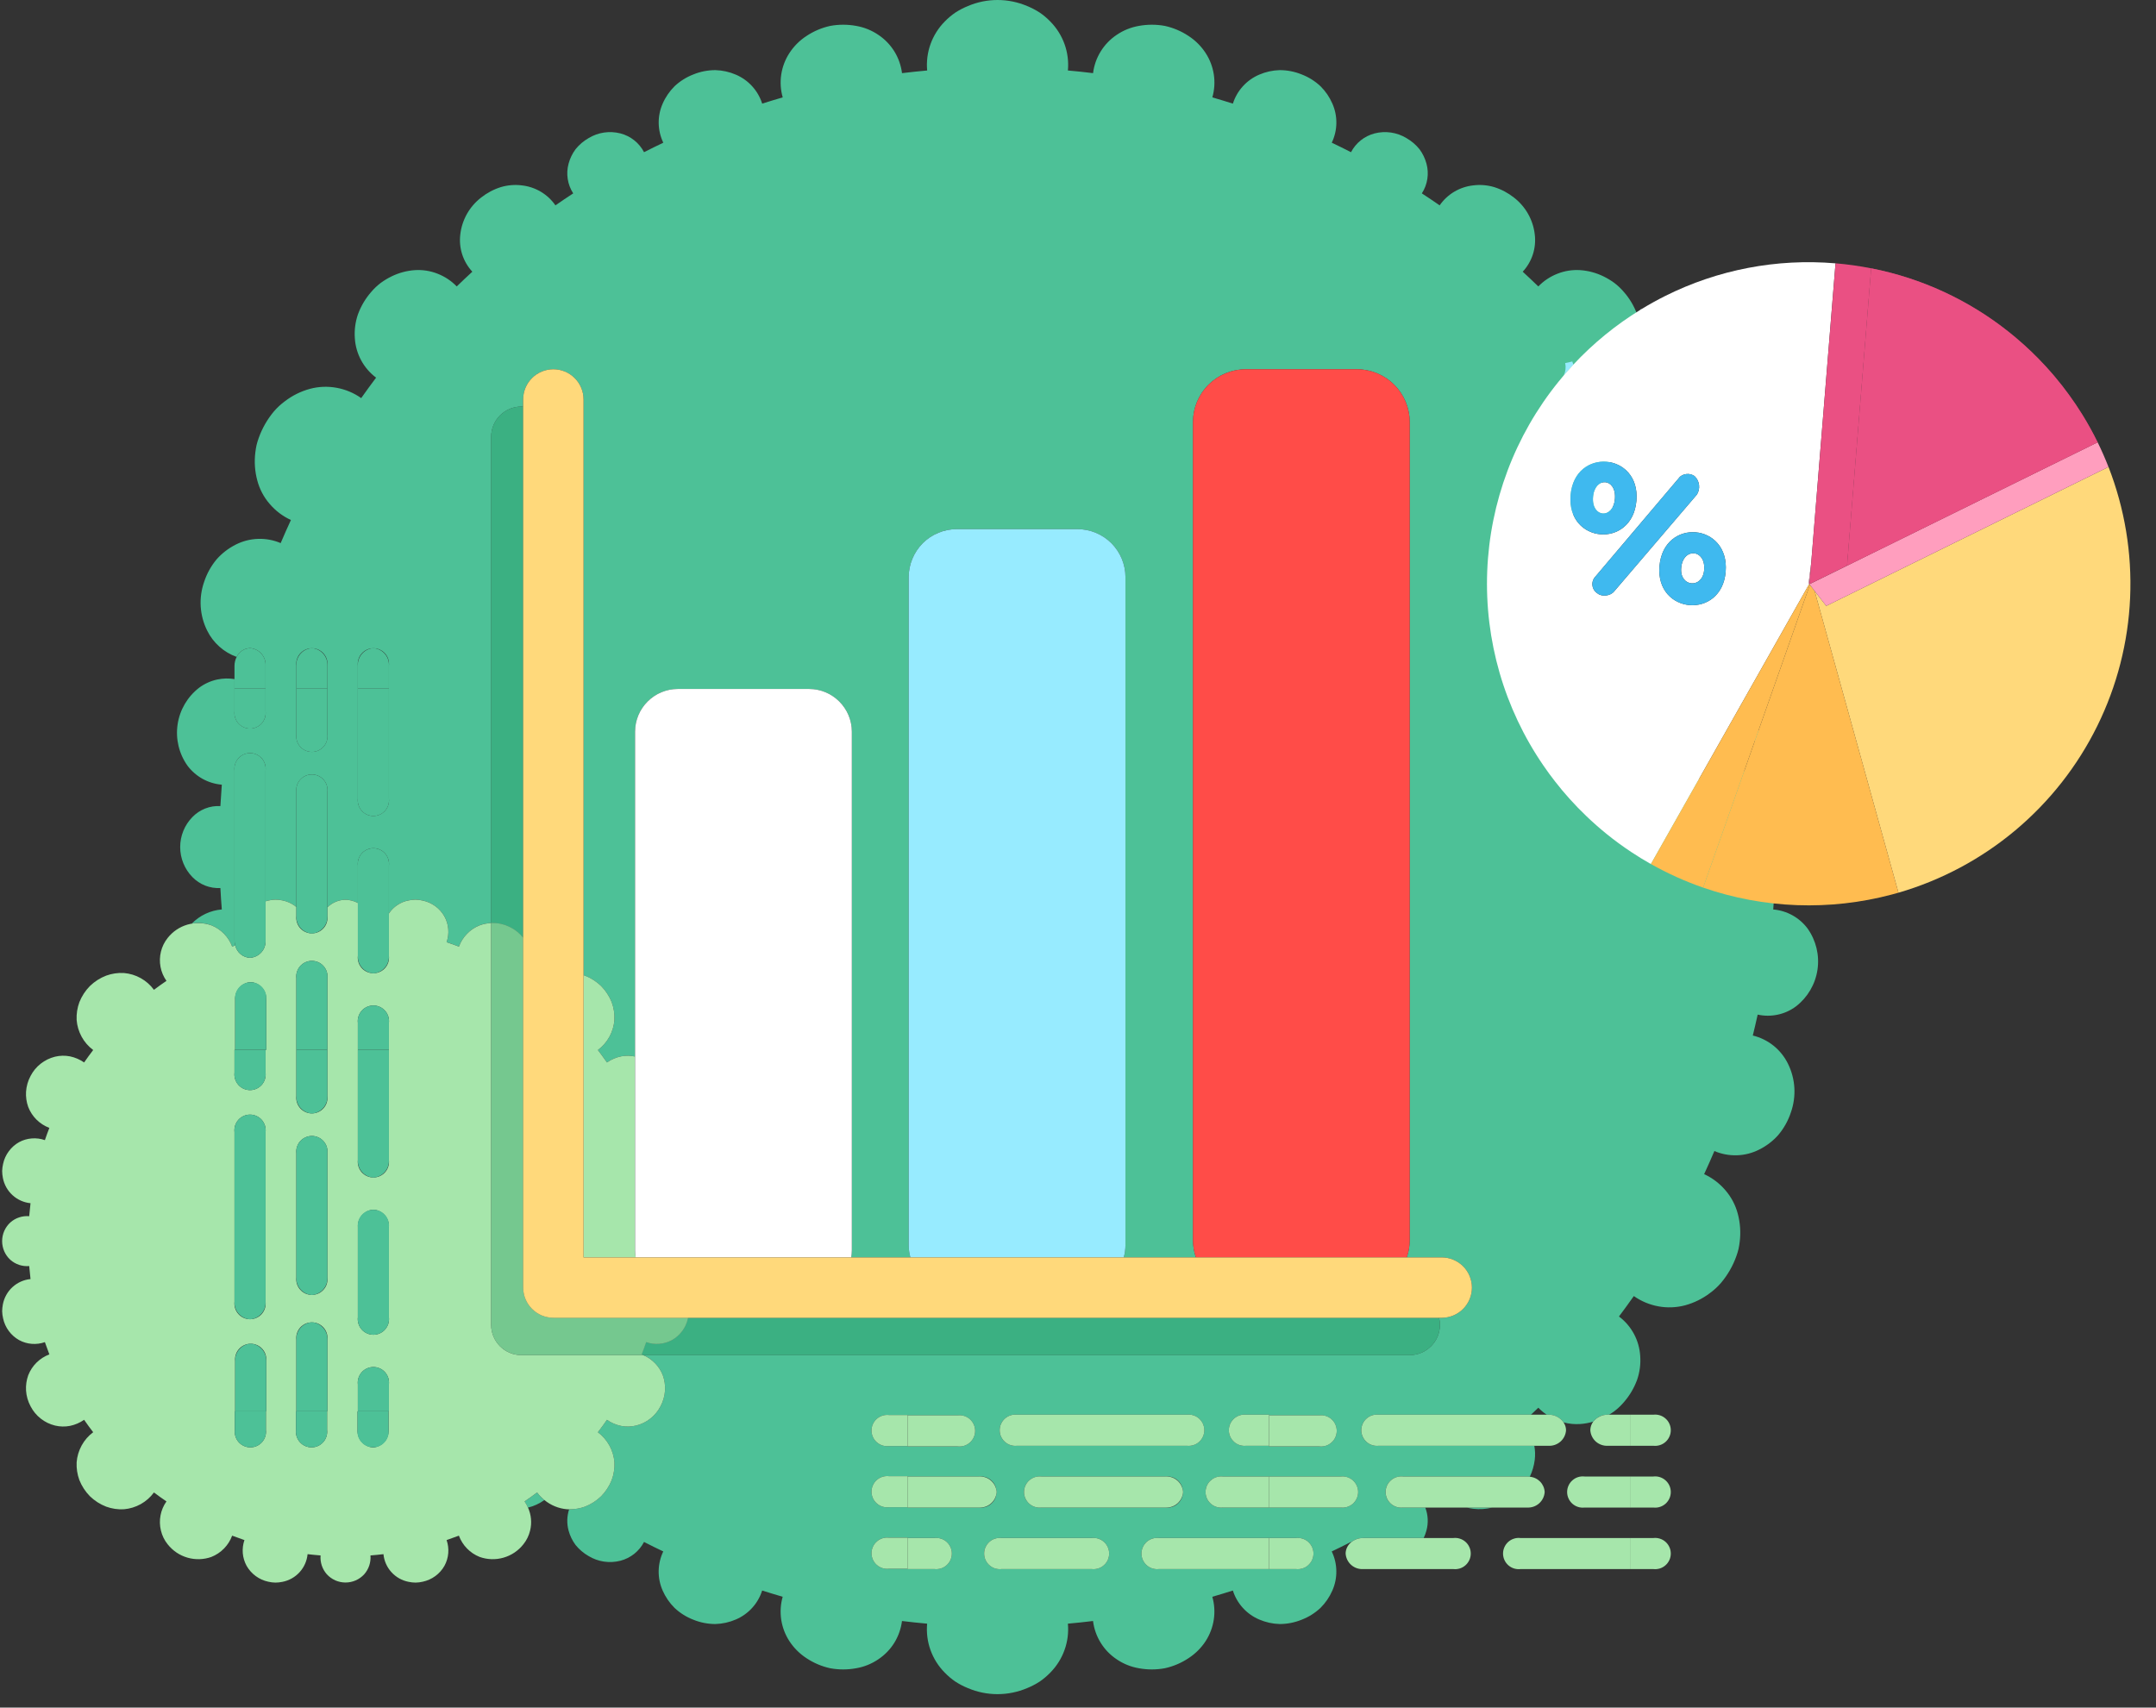
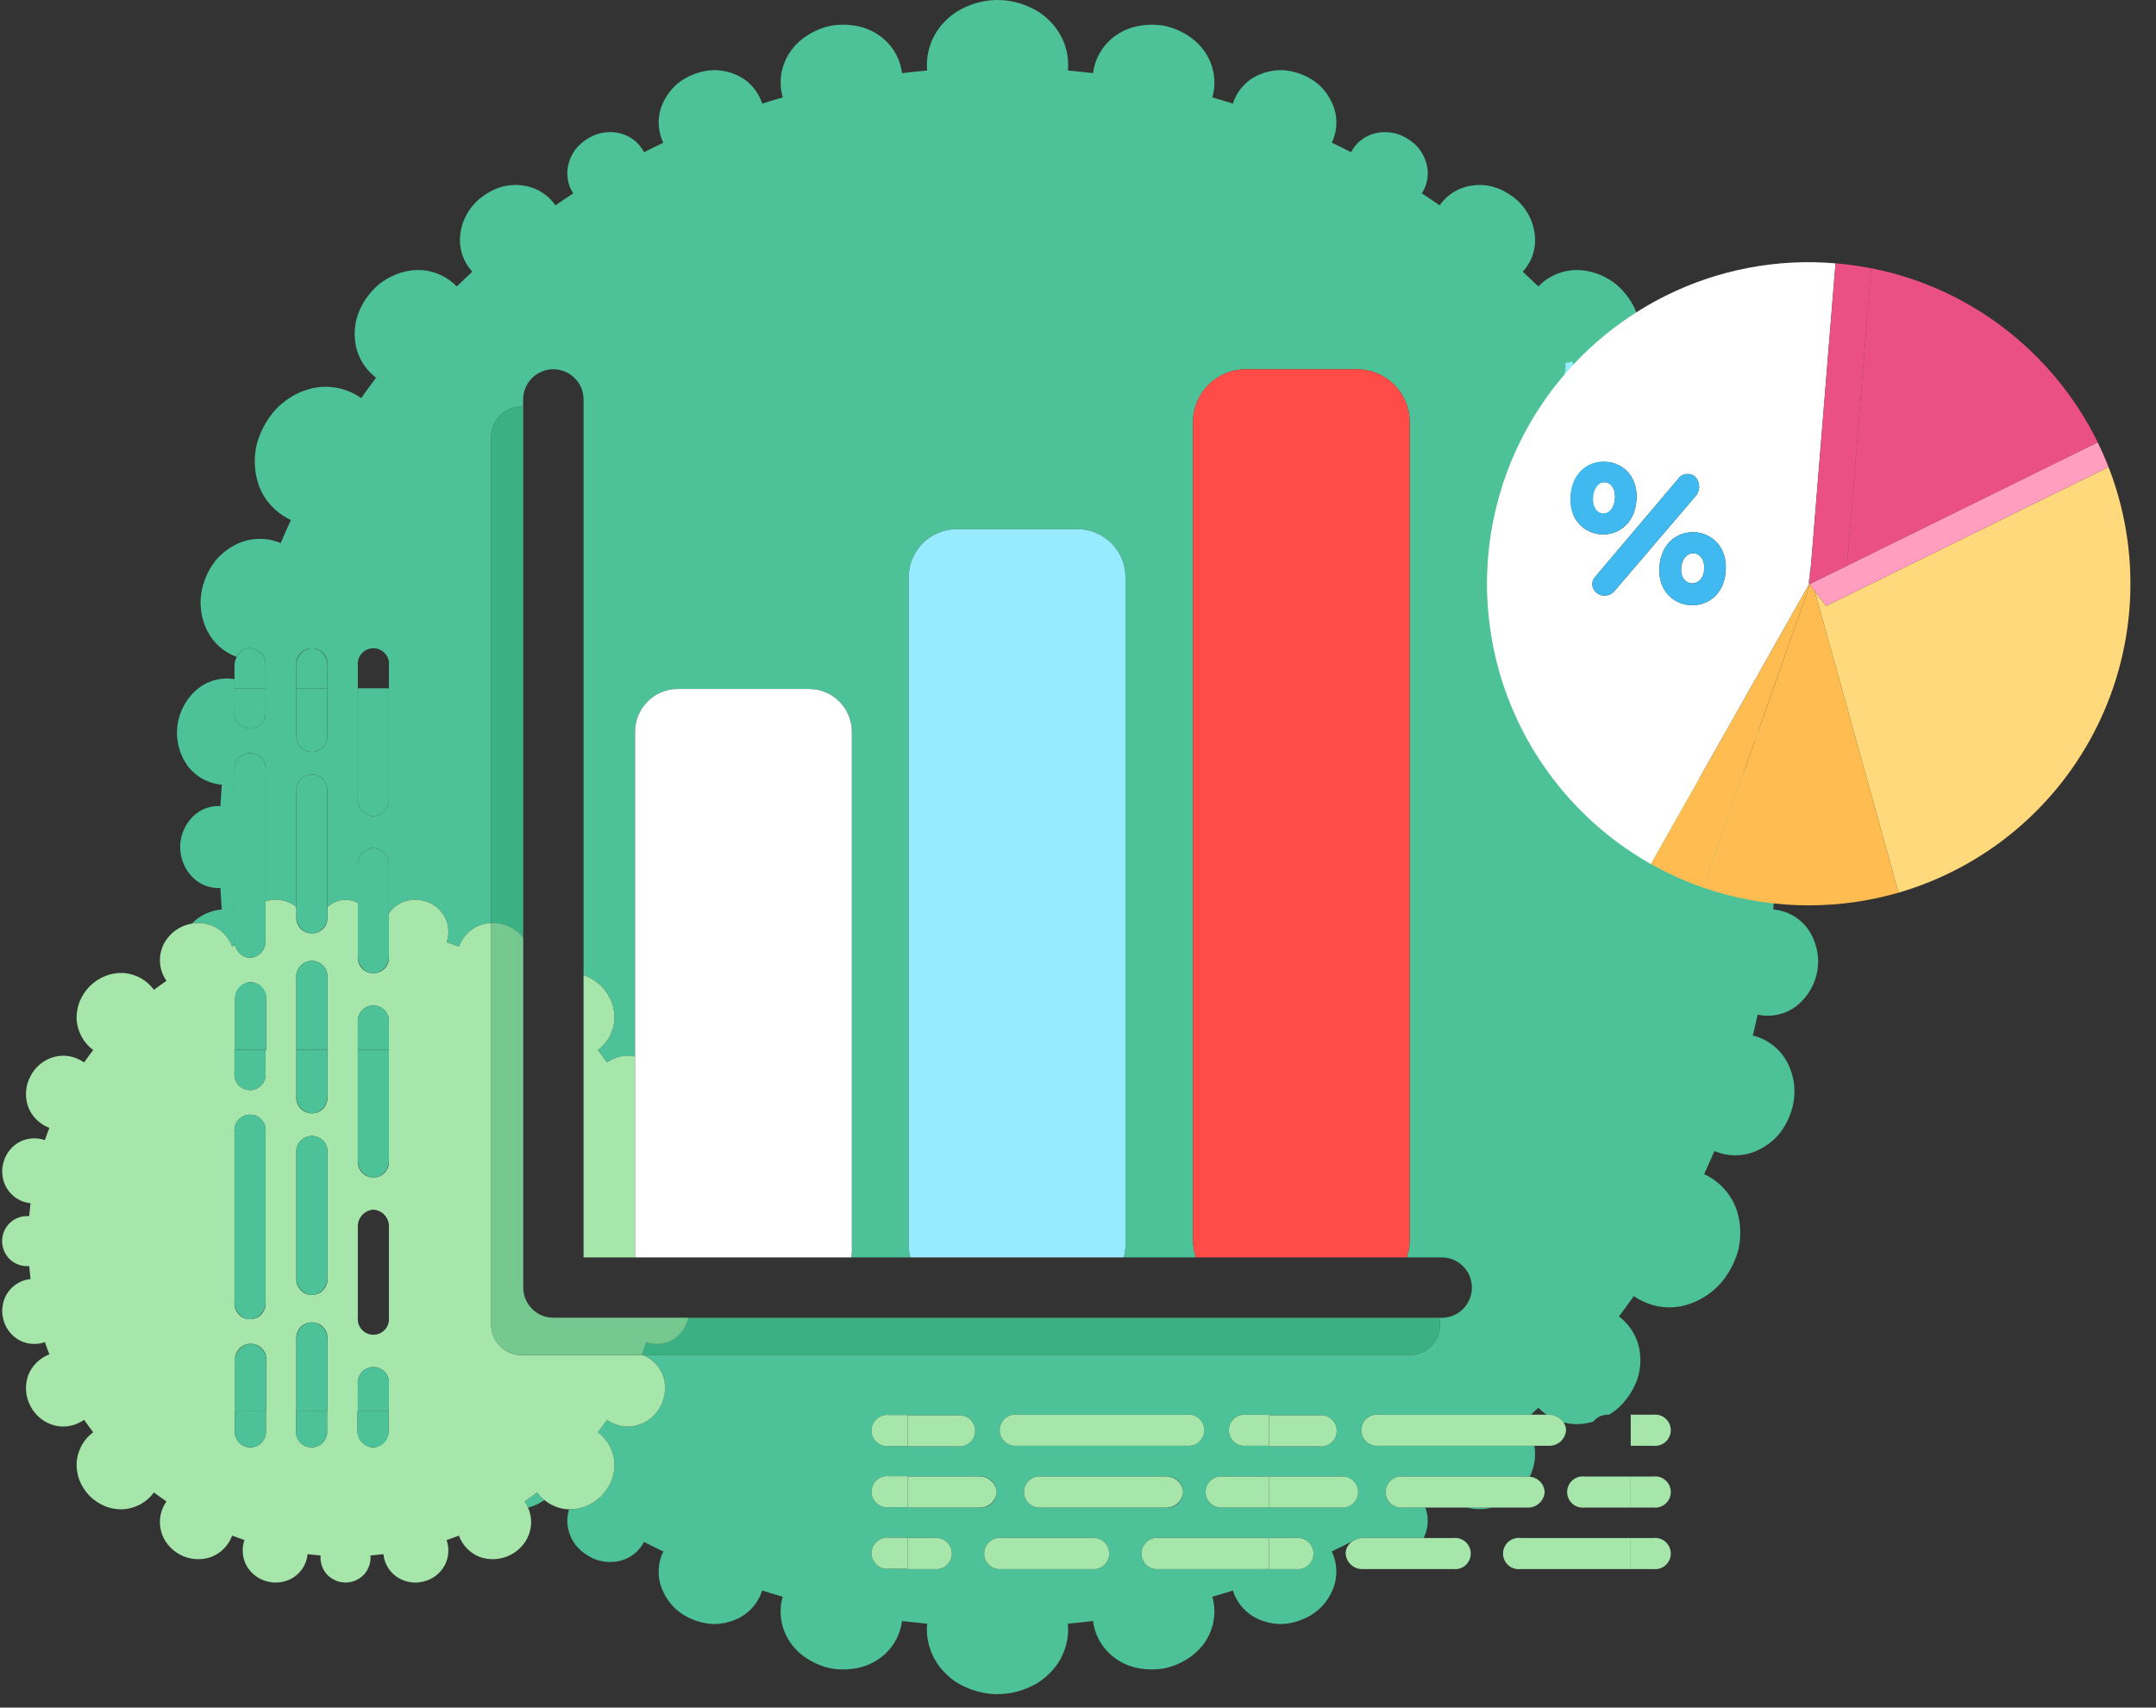
<svg xmlns="http://www.w3.org/2000/svg" width="77" height="61" viewBox="0 0 77 61" fill="none">
  <rect x="0" y="0" width="77" height="61" fill="#333333" stroke="none" />
  <path d="M19.182 53.316C19.036 53.426 18.887 53.533 18.735 53.636C18.783 53.706 18.823 53.779 18.857 53.856C19.068 53.804 19.266 53.713 19.442 53.586C19.345 53.507 19.258 53.416 19.182 53.316Z" fill="#4DC197" />
  <path d="M52.62 53.898C52.844 53.924 53.072 53.91 53.291 53.855H52.392C52.467 53.874 52.543 53.889 52.62 53.898Z" fill="#4DC197" />
  <path d="M64.321 26.832C64.14 26.855 63.956 26.833 63.785 26.77C63.617 26.704 63.466 26.602 63.342 26.472C63.217 26.342 63.123 26.186 63.065 26.015C62.917 26.072 62.766 26.122 62.612 26.164C62.675 26.364 62.692 26.575 62.663 26.783C62.635 26.99 62.56 27.189 62.446 27.364C62.319 27.537 62.156 27.68 61.968 27.783C61.761 27.889 61.532 27.944 61.299 27.944C61.066 27.944 60.837 27.889 60.63 27.783C60.442 27.68 60.279 27.537 60.152 27.364C60.038 27.189 59.963 26.99 59.934 26.783C59.906 26.575 59.923 26.364 59.986 26.164C59.832 26.122 59.681 26.072 59.533 26.015C59.475 26.186 59.381 26.342 59.256 26.472C59.132 26.602 58.98 26.704 58.813 26.77C58.642 26.833 58.458 26.855 58.277 26.832C58.084 26.804 57.899 26.734 57.736 26.626C57.578 26.513 57.445 26.367 57.347 26.199C57.264 26.037 57.218 25.858 57.211 25.677C57.207 25.499 57.246 25.323 57.325 25.164C57.406 25 57.517 24.853 57.653 24.731C57.562 24.631 57.476 24.528 57.394 24.42C57.272 24.519 57.13 24.592 56.979 24.633C56.827 24.675 56.669 24.685 56.513 24.662C56.355 24.631 56.207 24.563 56.08 24.464C55.953 24.364 55.851 24.237 55.783 24.091C55.746 24.015 55.717 23.935 55.696 23.853C55.68 23.773 55.673 23.691 55.677 23.609C55.681 23.454 55.72 23.302 55.79 23.163C55.87 23.027 55.976 22.909 56.103 22.817C56.23 22.724 56.375 22.659 56.529 22.625C56.497 22.495 56.469 22.363 56.448 22.229C56.33 22.25 56.208 22.248 56.091 22.222C55.974 22.196 55.862 22.147 55.764 22.078C55.668 22.006 55.59 21.912 55.536 21.805C55.483 21.697 55.455 21.579 55.455 21.459C55.455 21.339 55.483 21.22 55.536 21.113C55.59 21.006 55.668 20.912 55.764 20.84C55.862 20.771 55.974 20.722 56.091 20.696C56.208 20.67 56.33 20.668 56.448 20.689C56.469 20.555 56.497 20.422 56.529 20.293C56.375 20.259 56.23 20.194 56.103 20.101C55.976 20.009 55.87 19.89 55.79 19.755C55.72 19.616 55.681 19.464 55.677 19.308C55.673 19.227 55.68 19.145 55.696 19.064C55.717 18.983 55.746 18.903 55.783 18.827C55.851 18.681 55.953 18.553 56.08 18.454C56.207 18.355 56.355 18.287 56.513 18.256C56.669 18.233 56.827 18.243 56.979 18.284C57.13 18.326 57.272 18.399 57.394 18.498C57.476 18.391 57.562 18.287 57.653 18.187C57.517 18.065 57.406 17.918 57.325 17.754C57.246 17.595 57.207 17.419 57.211 17.241C57.218 17.059 57.264 16.881 57.347 16.719C57.445 16.551 57.578 16.405 57.736 16.291C57.899 16.184 58.084 16.114 58.277 16.085C58.458 16.063 58.642 16.085 58.813 16.148C58.98 16.214 59.132 16.315 59.256 16.446C59.381 16.576 59.475 16.732 59.533 16.902C59.681 16.846 59.832 16.796 59.986 16.754C59.923 16.554 59.906 16.343 59.934 16.135C59.963 15.928 60.038 15.729 60.152 15.554C60.279 15.381 60.442 15.238 60.63 15.135C60.84 15.036 61.067 14.981 61.299 14.974C61.44 14.98 61.58 15.002 61.716 15.041C61.641 14.919 61.557 14.803 61.465 14.692C61.349 14.558 61.218 14.437 61.075 14.332C60.809 14.128 60.505 13.978 60.181 13.89C59.87 13.807 59.545 13.795 59.229 13.853C58.913 13.911 58.614 14.036 58.352 14.221C58.178 13.975 58.001 13.732 57.82 13.491C58.041 13.325 58.224 13.113 58.355 12.869C58.486 12.626 58.563 12.356 58.579 12.08C58.6 11.791 58.562 11.5 58.468 11.226C58.361 10.935 58.202 10.666 57.998 10.433C57.896 10.312 57.781 10.203 57.655 10.107C57.533 10.017 57.402 9.939 57.265 9.872C57.006 9.746 56.726 9.67 56.438 9.65C56.161 9.632 55.884 9.675 55.626 9.777C55.367 9.877 55.133 10.033 54.94 10.232C54.756 10.055 54.571 9.879 54.383 9.706C54.547 9.529 54.671 9.318 54.745 9.089C54.819 8.859 54.843 8.616 54.813 8.376C54.784 8.118 54.703 7.868 54.575 7.641C54.447 7.415 54.275 7.216 54.069 7.057C53.859 6.891 53.62 6.764 53.364 6.684C53.122 6.612 52.869 6.591 52.619 6.622C52.379 6.648 52.147 6.725 51.939 6.848C51.732 6.971 51.553 7.137 51.416 7.336C51.206 7.19 50.994 7.047 50.78 6.908C50.881 6.752 50.948 6.577 50.976 6.394C51.005 6.21 50.994 6.023 50.945 5.845C50.895 5.658 50.81 5.483 50.695 5.329C50.567 5.17 50.41 5.037 50.233 4.935C50.064 4.832 49.876 4.764 49.68 4.735C49.484 4.706 49.284 4.717 49.092 4.766C48.913 4.813 48.745 4.897 48.6 5.012C48.455 5.128 48.336 5.272 48.25 5.437C48.023 5.32 47.794 5.207 47.563 5.098C47.667 4.88 47.724 4.643 47.727 4.402C47.731 4.16 47.682 3.921 47.585 3.701C47.484 3.469 47.341 3.26 47.162 3.082C46.966 2.898 46.737 2.754 46.486 2.658C46.237 2.557 45.971 2.505 45.703 2.505C45.451 2.512 45.202 2.567 44.971 2.667C44.749 2.762 44.55 2.903 44.388 3.082C44.226 3.26 44.104 3.472 44.032 3.702C43.788 3.625 43.544 3.55 43.298 3.479C43.374 3.213 43.392 2.933 43.35 2.659C43.308 2.385 43.208 2.123 43.056 1.891C42.898 1.649 42.692 1.444 42.45 1.286C42.192 1.114 41.903 0.991 41.6 0.925C41.294 0.869 40.981 0.869 40.675 0.925C40.391 0.974 40.12 1.083 39.881 1.246C39.651 1.4 39.456 1.602 39.311 1.837C39.165 2.073 39.072 2.338 39.038 2.613C38.74 2.576 38.44 2.544 38.139 2.518C38.169 2.198 38.127 1.877 38.019 1.575C37.91 1.273 37.737 0.998 37.512 0.77C37.396 0.65 37.269 0.543 37.132 0.449C36.99 0.357 36.84 0.279 36.682 0.215C36.348 0.073 35.989 0 35.626 0C35.263 0 34.904 0.073 34.57 0.215C34.413 0.279 34.262 0.357 34.12 0.449C33.983 0.543 33.856 0.65 33.74 0.77C33.515 0.998 33.342 1.273 33.233 1.575C33.125 1.877 33.084 2.198 33.113 2.518C32.812 2.545 32.513 2.577 32.215 2.613C32.18 2.338 32.087 2.073 31.942 1.837C31.796 1.602 31.601 1.4 31.371 1.246C31.132 1.083 30.861 0.974 30.577 0.925C30.271 0.869 29.958 0.869 29.652 0.925C29.349 0.991 29.06 1.114 28.802 1.286C28.56 1.444 28.354 1.649 28.196 1.891C28.044 2.123 27.944 2.385 27.902 2.659C27.86 2.933 27.878 3.213 27.954 3.479C27.708 3.55 27.463 3.624 27.221 3.702C27.148 3.472 27.026 3.26 26.864 3.082C26.702 2.903 26.503 2.762 26.281 2.667C26.05 2.567 25.802 2.512 25.549 2.505C25.281 2.505 25.015 2.557 24.766 2.658C24.516 2.754 24.286 2.898 24.09 3.082C23.912 3.26 23.768 3.469 23.667 3.701C23.57 3.921 23.521 4.16 23.525 4.402C23.529 4.643 23.585 4.88 23.689 5.098C23.458 5.208 23.229 5.321 23.002 5.437C22.916 5.272 22.797 5.128 22.652 5.012C22.507 4.897 22.34 4.813 22.16 4.766C21.968 4.717 21.768 4.706 21.572 4.735C21.376 4.764 21.188 4.832 21.019 4.935C20.842 5.037 20.685 5.17 20.557 5.329C20.442 5.483 20.357 5.658 20.307 5.845C20.258 6.023 20.247 6.21 20.276 6.394C20.304 6.577 20.371 6.752 20.472 6.908C20.258 7.047 20.046 7.19 19.837 7.336C19.699 7.137 19.52 6.971 19.313 6.848C19.105 6.725 18.873 6.648 18.634 6.622C18.384 6.591 18.13 6.612 17.888 6.684C17.632 6.764 17.393 6.891 17.183 7.057C16.977 7.216 16.805 7.415 16.677 7.641C16.55 7.868 16.468 8.118 16.439 8.376C16.41 8.616 16.433 8.859 16.507 9.089C16.582 9.318 16.705 9.529 16.869 9.706C16.681 9.879 16.495 10.054 16.312 10.232C16.119 10.033 15.885 9.877 15.626 9.777C15.368 9.675 15.091 9.632 14.814 9.65C14.527 9.67 14.246 9.746 13.987 9.872C13.85 9.939 13.72 10.017 13.597 10.107C13.471 10.203 13.356 10.312 13.254 10.433C13.051 10.666 12.892 10.935 12.785 11.226C12.69 11.5 12.652 11.791 12.673 12.08C12.689 12.356 12.766 12.626 12.897 12.869C13.028 13.113 13.211 13.325 13.432 13.491C13.251 13.732 13.074 13.975 12.9 14.221C12.638 14.036 12.339 13.911 12.023 13.853C11.707 13.795 11.382 13.807 11.071 13.89C10.747 13.978 10.444 14.128 10.177 14.332C10.034 14.437 9.903 14.558 9.787 14.692C9.549 14.975 9.363 15.298 9.239 15.647C9.209 15.73 9.183 15.816 9.162 15.902C9.144 15.989 9.129 16.076 9.119 16.163C9.078 16.497 9.101 16.835 9.188 17.16C9.269 17.47 9.42 17.758 9.63 18C9.838 18.245 10.098 18.442 10.39 18.576C10.264 18.849 10.141 19.124 10.024 19.401C9.769 19.292 9.494 19.241 9.218 19.25C8.941 19.259 8.67 19.328 8.423 19.453C8.164 19.583 7.931 19.761 7.739 19.978C7.54 20.216 7.388 20.489 7.291 20.784C7.192 21.067 7.15 21.367 7.168 21.666C7.187 21.966 7.265 22.258 7.399 22.527C7.615 22.965 7.993 23.302 8.452 23.467C8.495 23.375 8.562 23.298 8.647 23.242C8.731 23.186 8.829 23.155 8.93 23.152C9.087 23.163 9.233 23.234 9.337 23.352C9.441 23.469 9.494 23.623 9.485 23.78V25.404C9.494 25.482 9.487 25.562 9.463 25.637C9.439 25.712 9.4 25.781 9.348 25.84C9.295 25.899 9.231 25.946 9.159 25.978C9.087 26.01 9.009 26.027 8.93 26.027C8.852 26.027 8.774 26.01 8.702 25.978C8.63 25.946 8.566 25.899 8.513 25.84C8.461 25.781 8.422 25.712 8.398 25.637C8.374 25.562 8.367 25.482 8.376 25.404V24.259C8.171 24.226 7.962 24.231 7.759 24.274C7.523 24.325 7.301 24.426 7.108 24.571C6.694 24.892 6.42 25.36 6.343 25.878C6.266 26.396 6.392 26.924 6.695 27.351C6.84 27.544 7.024 27.705 7.235 27.823C7.447 27.94 7.681 28.011 7.922 28.031C7.902 28.285 7.885 28.54 7.871 28.796C7.686 28.785 7.501 28.815 7.328 28.883C7.156 28.951 7 29.055 6.871 29.188C6.591 29.475 6.435 29.859 6.435 30.259C6.435 30.66 6.591 31.044 6.871 31.331C7 31.464 7.156 31.568 7.328 31.636C7.501 31.704 7.686 31.733 7.871 31.723C7.884 31.979 7.901 32.234 7.922 32.488C7.516 32.522 7.136 32.7 6.851 32.992C7.086 32.951 7.327 32.973 7.551 33.055C7.72 33.123 7.874 33.225 8.002 33.356C8.129 33.487 8.228 33.643 8.291 33.815C8.328 33.801 8.366 33.788 8.403 33.775C8.386 33.714 8.377 33.651 8.376 33.588V27.525C8.367 27.447 8.374 27.368 8.398 27.293C8.422 27.218 8.461 27.148 8.513 27.089C8.566 27.031 8.63 26.983 8.702 26.951C8.774 26.919 8.852 26.902 8.93 26.902C9.009 26.902 9.087 26.919 9.159 26.951C9.231 26.983 9.295 27.031 9.348 27.089C9.4 27.148 9.439 27.218 9.463 27.293C9.487 27.368 9.494 27.447 9.485 27.525V32.196C9.517 32.186 9.549 32.176 9.582 32.169C9.666 32.15 9.752 32.139 9.839 32.137C9.922 32.138 10.006 32.147 10.087 32.164C10.244 32.196 10.393 32.26 10.524 32.352C10.545 32.367 10.564 32.385 10.584 32.401V28.288C10.575 28.209 10.583 28.13 10.606 28.055C10.63 27.98 10.669 27.911 10.722 27.852C10.774 27.793 10.838 27.746 10.91 27.714C10.982 27.681 11.06 27.665 11.139 27.665C11.218 27.665 11.296 27.681 11.367 27.714C11.439 27.746 11.504 27.793 11.556 27.852C11.608 27.911 11.648 27.98 11.671 28.055C11.695 28.13 11.703 28.209 11.693 28.288V32.414C11.865 32.242 12.098 32.144 12.341 32.141C12.495 32.144 12.645 32.184 12.781 32.257V30.923C12.772 30.845 12.779 30.766 12.803 30.691C12.827 30.616 12.866 30.546 12.918 30.487C12.971 30.429 13.035 30.381 13.107 30.349C13.179 30.317 13.257 30.3 13.336 30.3C13.414 30.3 13.492 30.317 13.564 30.349C13.636 30.381 13.7 30.429 13.753 30.487C13.805 30.546 13.844 30.616 13.868 30.691C13.892 30.766 13.899 30.845 13.89 30.923V32.63C13.971 32.51 14.074 32.406 14.195 32.326C14.316 32.246 14.451 32.191 14.594 32.164C14.676 32.147 14.759 32.138 14.843 32.137C14.929 32.139 15.015 32.15 15.1 32.169C15.261 32.204 15.414 32.272 15.547 32.37C15.681 32.468 15.792 32.593 15.874 32.737C15.95 32.876 15.996 33.03 16.01 33.189C16.023 33.347 16.003 33.507 15.951 33.657C16.099 33.706 16.245 33.759 16.39 33.814C16.453 33.643 16.552 33.486 16.679 33.355C16.807 33.224 16.96 33.122 17.13 33.054C17.262 33.006 17.401 32.978 17.542 32.973V15.602C17.542 15.316 17.656 15.042 17.858 14.84C18.061 14.638 18.334 14.524 18.62 14.523C18.642 14.523 18.663 14.525 18.684 14.527V14.27C18.684 13.983 18.797 13.709 19 13.507C19.202 13.305 19.476 13.191 19.762 13.191C20.049 13.191 20.323 13.305 20.525 13.507C20.728 13.709 20.841 13.983 20.841 14.27V34.837C20.857 34.842 20.872 34.846 20.888 34.852C21.105 34.935 21.302 35.061 21.468 35.223C21.631 35.388 21.76 35.584 21.846 35.8C21.921 36.002 21.954 36.218 21.944 36.434C21.928 36.645 21.867 36.851 21.765 37.036C21.663 37.222 21.523 37.383 21.353 37.51C21.465 37.655 21.573 37.803 21.677 37.954C21.829 37.848 22.001 37.774 22.183 37.736C22.348 37.705 22.517 37.707 22.681 37.742V26.136C22.683 25.732 22.843 25.345 23.129 25.06C23.414 24.775 23.801 24.614 24.204 24.613H28.9C29.303 24.614 29.69 24.775 29.976 25.06C30.261 25.345 30.422 25.732 30.423 26.136V44.664C30.422 44.749 30.415 44.834 30.4 44.918H32.514C32.474 44.773 32.454 44.624 32.453 44.474V20.615C32.455 20.161 32.636 19.726 32.957 19.405C33.278 19.084 33.713 18.903 34.167 18.902H38.481C38.935 18.903 39.37 19.084 39.692 19.405C40.013 19.726 40.194 20.161 40.195 20.615V44.474C40.194 44.624 40.174 44.773 40.134 44.918H42.712C42.642 44.721 42.606 44.513 42.606 44.304V15.074C42.608 14.575 42.806 14.097 43.159 13.744C43.512 13.391 43.99 13.192 44.489 13.191H48.464C48.963 13.192 49.441 13.391 49.794 13.744C50.147 14.097 50.346 14.575 50.347 15.074V44.304C50.347 44.513 50.311 44.721 50.242 44.918H51.49C51.776 44.918 52.05 45.032 52.252 45.234C52.455 45.437 52.568 45.711 52.568 45.997C52.568 46.283 52.455 46.557 52.252 46.76C52.05 46.962 51.776 47.076 51.49 47.076H51.395C51.415 47.159 51.426 47.244 51.426 47.33C51.425 47.615 51.312 47.889 51.109 48.091C50.907 48.294 50.633 48.407 50.347 48.408H22.973C23.132 48.476 23.276 48.574 23.396 48.698C23.516 48.822 23.61 48.968 23.672 49.129C23.735 49.303 23.762 49.488 23.751 49.673C23.738 49.871 23.683 50.063 23.589 50.238C23.501 50.408 23.377 50.558 23.226 50.677C23.076 50.795 22.901 50.88 22.715 50.926C22.54 50.968 22.359 50.972 22.183 50.938C22.001 50.9 21.829 50.826 21.677 50.72C21.573 50.871 21.465 51.019 21.353 51.164C21.523 51.291 21.663 51.452 21.765 51.638C21.867 51.824 21.928 52.029 21.944 52.24C21.954 52.456 21.921 52.672 21.846 52.875C21.76 53.09 21.631 53.286 21.468 53.451C21.302 53.613 21.105 53.739 20.888 53.823C20.708 53.887 20.518 53.919 20.326 53.916C20.246 54.162 20.239 54.426 20.306 54.675C20.356 54.862 20.441 55.037 20.556 55.191C20.684 55.35 20.841 55.483 21.018 55.585C21.187 55.688 21.375 55.756 21.571 55.785C21.767 55.814 21.967 55.803 22.159 55.754C22.339 55.707 22.506 55.623 22.651 55.508C22.796 55.392 22.916 55.248 23.001 55.083C23.228 55.2 23.457 55.313 23.688 55.422C23.584 55.64 23.528 55.877 23.524 56.118C23.52 56.36 23.569 56.599 23.666 56.819C23.767 57.05 23.911 57.26 24.09 57.438C24.285 57.622 24.515 57.766 24.765 57.862C25.014 57.963 25.28 58.015 25.549 58.015C25.801 58.008 26.049 57.953 26.28 57.853C26.502 57.758 26.701 57.617 26.863 57.438C27.026 57.26 27.147 57.048 27.22 56.818C27.463 56.895 27.707 56.97 27.953 57.041C27.877 57.307 27.86 57.587 27.901 57.861C27.943 58.135 28.043 58.397 28.195 58.63C28.353 58.871 28.559 59.076 28.801 59.234C29.059 59.406 29.348 59.529 29.651 59.595C29.957 59.651 30.27 59.651 30.576 59.595C30.86 59.546 31.131 59.437 31.37 59.274C31.6 59.12 31.795 58.919 31.941 58.683C32.086 58.447 32.179 58.182 32.214 57.907C32.512 57.944 32.811 57.975 33.112 58.002C33.083 58.322 33.124 58.644 33.232 58.945C33.341 59.247 33.514 59.522 33.74 59.75C33.855 59.87 33.982 59.977 34.119 60.071C34.261 60.163 34.412 60.242 34.569 60.305C34.903 60.447 35.262 60.52 35.625 60.52C35.988 60.52 36.347 60.447 36.682 60.305C36.839 60.242 36.989 60.163 37.132 60.071C37.268 59.977 37.395 59.87 37.511 59.75C37.736 59.522 37.91 59.247 38.018 58.945C38.127 58.644 38.168 58.322 38.139 58.002C38.439 57.975 38.739 57.944 39.037 57.907C39.071 58.182 39.164 58.447 39.31 58.683C39.455 58.919 39.65 59.12 39.88 59.274C40.119 59.437 40.39 59.546 40.675 59.595C40.98 59.651 41.293 59.651 41.599 59.595C41.903 59.529 42.191 59.406 42.449 59.234C42.691 59.076 42.898 58.871 43.056 58.63C43.207 58.397 43.307 58.135 43.349 57.861C43.391 57.587 43.373 57.307 43.297 57.041C43.544 56.97 43.788 56.896 44.031 56.818C44.103 57.048 44.225 57.26 44.387 57.438C44.549 57.617 44.748 57.758 44.97 57.853C45.201 57.953 45.45 58.008 45.702 58.015C45.97 58.015 46.236 57.963 46.485 57.862C46.736 57.766 46.965 57.622 47.161 57.438C47.34 57.26 47.483 57.05 47.584 56.819C47.682 56.599 47.73 56.36 47.726 56.118C47.723 55.877 47.667 55.64 47.562 55.422C47.793 55.312 48.022 55.199 48.249 55.083C48.251 55.087 48.254 55.09 48.255 55.093C48.376 54.995 48.527 54.941 48.683 54.942H50.845C50.887 54.857 50.92 54.768 50.944 54.676C51.018 54.405 51.004 54.117 50.903 53.855H50.107C50.029 53.864 49.949 53.856 49.874 53.833C49.799 53.809 49.73 53.77 49.671 53.717C49.612 53.665 49.565 53.601 49.533 53.529C49.501 53.457 49.484 53.379 49.484 53.3C49.484 53.222 49.501 53.144 49.533 53.072C49.565 53 49.612 52.936 49.671 52.883C49.73 52.831 49.799 52.791 49.874 52.768C49.949 52.744 50.029 52.737 50.107 52.746H54.538C54.571 52.746 54.603 52.749 54.636 52.754C54.727 52.562 54.787 52.356 54.813 52.145C54.833 51.979 54.827 51.811 54.797 51.647H49.239C49.16 51.656 49.081 51.648 49.006 51.624C48.931 51.601 48.861 51.561 48.803 51.509C48.744 51.457 48.697 51.392 48.664 51.321C48.632 51.249 48.616 51.171 48.616 51.092C48.616 51.013 48.632 50.935 48.664 50.863C48.697 50.792 48.744 50.727 48.803 50.675C48.861 50.623 48.931 50.583 49.006 50.559C49.081 50.536 49.16 50.528 49.239 50.537H54.677C54.764 50.454 54.853 50.372 54.94 50.288C55.031 50.381 55.131 50.464 55.238 50.537H55.301C55.407 50.535 55.511 50.559 55.605 50.607C55.699 50.655 55.779 50.725 55.84 50.812C56.035 50.864 56.237 50.884 56.438 50.87C56.594 50.859 56.749 50.831 56.9 50.786C56.962 50.707 57.041 50.644 57.132 50.6C57.223 50.557 57.322 50.536 57.423 50.537H57.468C57.531 50.499 57.594 50.457 57.655 50.413C57.781 50.317 57.895 50.208 57.998 50.087C58.201 49.853 58.36 49.585 58.467 49.294C58.562 49.02 58.6 48.729 58.579 48.44C58.562 48.164 58.486 47.894 58.355 47.651C58.224 47.407 58.041 47.194 57.82 47.029C58.001 46.788 58.178 46.545 58.351 46.299C58.614 46.484 58.913 46.609 59.229 46.667C59.545 46.725 59.87 46.712 60.181 46.63C60.504 46.542 60.808 46.392 61.075 46.188C61.218 46.083 61.349 45.962 61.465 45.828C61.703 45.545 61.889 45.222 62.013 44.873C62.043 44.789 62.069 44.704 62.09 44.618C62.108 44.531 62.123 44.444 62.133 44.357C62.174 44.023 62.151 43.685 62.064 43.36C61.983 43.05 61.831 42.762 61.622 42.52C61.413 42.275 61.154 42.078 60.862 41.944C60.987 41.671 61.111 41.396 61.228 41.119C61.483 41.227 61.758 41.279 62.034 41.27C62.311 41.261 62.582 41.192 62.829 41.066C63.088 40.937 63.321 40.759 63.513 40.542C63.712 40.304 63.864 40.031 63.961 39.736C64.06 39.453 64.102 39.153 64.084 38.854C64.065 38.554 63.987 38.262 63.853 37.993C63.73 37.745 63.554 37.526 63.338 37.353C63.121 37.18 62.869 37.057 62.6 36.992C62.661 36.744 62.719 36.495 62.774 36.245C63.011 36.297 63.256 36.297 63.493 36.246C63.729 36.196 63.952 36.094 64.144 35.949C64.558 35.629 64.833 35.16 64.91 34.642C64.987 34.124 64.86 33.597 64.557 33.17C64.412 32.976 64.228 32.815 64.017 32.698C63.805 32.581 63.571 32.509 63.33 32.489C63.35 32.235 63.367 31.98 63.381 31.725C63.566 31.735 63.751 31.705 63.924 31.637C64.096 31.57 64.252 31.465 64.381 31.332C64.661 31.046 64.817 30.661 64.817 30.261C64.817 29.86 64.661 29.476 64.381 29.19C64.252 29.056 64.096 28.952 63.924 28.884C63.751 28.817 63.566 28.787 63.381 28.797C63.368 28.541 63.351 28.286 63.33 28.032C63.571 28.012 63.805 27.941 64.017 27.824C64.228 27.707 64.412 27.546 64.557 27.352C64.718 27.131 64.828 26.879 64.881 26.611C64.874 26.616 64.868 26.622 64.862 26.627C64.699 26.734 64.514 26.804 64.321 26.832ZM11.693 24.588V26.237C11.702 26.315 11.694 26.394 11.671 26.469C11.647 26.545 11.608 26.614 11.555 26.673C11.503 26.732 11.439 26.779 11.367 26.811C11.295 26.843 11.217 26.86 11.138 26.86C11.059 26.86 10.982 26.843 10.91 26.811C10.838 26.779 10.774 26.732 10.721 26.673C10.669 26.614 10.629 26.545 10.606 26.469C10.582 26.394 10.574 26.315 10.584 26.237V23.78C10.574 23.702 10.582 23.623 10.606 23.548C10.629 23.473 10.669 23.403 10.721 23.345C10.774 23.286 10.838 23.239 10.91 23.206C10.982 23.174 11.059 23.157 11.138 23.157C11.217 23.157 11.295 23.174 11.367 23.206C11.439 23.239 11.503 23.286 11.555 23.345C11.608 23.403 11.647 23.473 11.671 23.548C11.694 23.623 11.702 23.702 11.693 23.78V24.588ZM13.89 24.588V28.526C13.899 28.604 13.891 28.683 13.867 28.758C13.844 28.834 13.804 28.903 13.752 28.962C13.7 29.02 13.635 29.067 13.563 29.1C13.492 29.132 13.414 29.149 13.335 29.149C13.256 29.149 13.178 29.132 13.106 29.1C13.034 29.067 12.97 29.02 12.918 28.962C12.866 28.903 12.826 28.834 12.803 28.758C12.779 28.683 12.771 28.604 12.78 28.526V23.78C12.771 23.702 12.779 23.623 12.803 23.548C12.826 23.473 12.866 23.403 12.918 23.345C12.97 23.286 13.034 23.239 13.106 23.206C13.178 23.174 13.256 23.157 13.335 23.157C13.414 23.157 13.492 23.174 13.563 23.206C13.635 23.239 13.7 23.286 13.752 23.345C13.804 23.403 13.844 23.473 13.867 23.548C13.891 23.623 13.899 23.702 13.89 23.78V24.588ZM44.51 50.537H45.326V50.56H47.118C47.196 50.551 47.276 50.559 47.351 50.583C47.426 50.606 47.495 50.646 47.554 50.698C47.612 50.75 47.66 50.815 47.692 50.886C47.724 50.958 47.74 51.036 47.74 51.115C47.74 51.194 47.724 51.272 47.692 51.343C47.66 51.415 47.612 51.479 47.554 51.532C47.495 51.584 47.426 51.623 47.351 51.647C47.276 51.671 47.196 51.679 47.118 51.67H45.326V51.646H44.51C44.431 51.656 44.352 51.648 44.277 51.624C44.202 51.6 44.133 51.561 44.074 51.509C44.015 51.456 43.968 51.392 43.936 51.32C43.903 51.248 43.887 51.17 43.887 51.092C43.887 51.013 43.903 50.935 43.936 50.863C43.968 50.791 44.015 50.727 44.074 50.675C44.133 50.622 44.202 50.583 44.277 50.559C44.352 50.535 44.431 50.528 44.51 50.537ZM36.325 50.537H42.388C42.467 50.528 42.546 50.535 42.621 50.559C42.696 50.583 42.765 50.622 42.824 50.675C42.883 50.727 42.93 50.791 42.962 50.863C42.995 50.935 43.011 51.013 43.011 51.092C43.011 51.17 42.995 51.248 42.962 51.32C42.93 51.392 42.883 51.456 42.824 51.509C42.765 51.561 42.696 51.6 42.621 51.624C42.546 51.648 42.467 51.656 42.388 51.646H36.325C36.247 51.656 36.168 51.648 36.093 51.624C36.017 51.6 35.948 51.561 35.889 51.509C35.831 51.456 35.783 51.392 35.751 51.32C35.719 51.248 35.702 51.17 35.702 51.092C35.702 51.013 35.719 50.935 35.751 50.863C35.783 50.791 35.831 50.727 35.889 50.675C35.948 50.622 36.017 50.583 36.093 50.559C36.168 50.535 36.247 50.528 36.325 50.537ZM31.748 50.549H32.412V50.56H34.205C34.283 50.551 34.362 50.559 34.437 50.583C34.512 50.606 34.581 50.646 34.64 50.698C34.699 50.75 34.746 50.815 34.778 50.886C34.81 50.958 34.827 51.036 34.827 51.115C34.827 51.194 34.81 51.272 34.778 51.343C34.746 51.415 34.699 51.479 34.64 51.532C34.581 51.584 34.512 51.623 34.437 51.647C34.362 51.671 34.283 51.679 34.205 51.67H32.413V51.658H31.748C31.67 51.667 31.591 51.66 31.515 51.636C31.44 51.612 31.371 51.573 31.312 51.52C31.253 51.468 31.206 51.404 31.174 51.332C31.142 51.26 31.125 51.182 31.125 51.103C31.125 51.025 31.142 50.947 31.174 50.875C31.206 50.803 31.253 50.739 31.312 50.686C31.371 50.634 31.44 50.594 31.515 50.571C31.591 50.547 31.67 50.539 31.748 50.549H31.748ZM33.372 56.052H32.412V56.04H31.748C31.67 56.049 31.59 56.042 31.515 56.018C31.44 55.994 31.371 55.955 31.312 55.902C31.253 55.85 31.206 55.786 31.174 55.714C31.142 55.642 31.125 55.564 31.125 55.485C31.125 55.407 31.142 55.329 31.174 55.257C31.206 55.185 31.253 55.121 31.312 55.068C31.371 55.016 31.44 54.977 31.515 54.953C31.59 54.929 31.67 54.922 31.748 54.931H32.412V54.942H33.372C33.45 54.933 33.53 54.941 33.605 54.964C33.68 54.988 33.749 55.028 33.808 55.08C33.867 55.132 33.914 55.197 33.946 55.268C33.978 55.34 33.995 55.418 33.995 55.497C33.995 55.576 33.978 55.654 33.946 55.725C33.914 55.797 33.867 55.861 33.808 55.914C33.749 55.966 33.68 56.006 33.605 56.029C33.53 56.053 33.45 56.061 33.372 56.052ZM32.412 53.855V53.843H31.748C31.67 53.852 31.59 53.845 31.515 53.821C31.44 53.797 31.371 53.758 31.312 53.706C31.253 53.653 31.206 53.589 31.174 53.517C31.142 53.445 31.125 53.367 31.125 53.288C31.125 53.21 31.142 53.132 31.174 53.06C31.206 52.988 31.253 52.924 31.312 52.871C31.371 52.819 31.44 52.78 31.515 52.756C31.59 52.732 31.67 52.725 31.748 52.734H32.412V52.745H34.967C35.045 52.736 35.125 52.744 35.2 52.768C35.275 52.791 35.344 52.831 35.403 52.883C35.462 52.935 35.509 53 35.541 53.072C35.574 53.143 35.59 53.221 35.59 53.3C35.59 53.379 35.574 53.457 35.541 53.529C35.509 53.6 35.462 53.665 35.403 53.717C35.344 53.77 35.275 53.809 35.2 53.833C35.125 53.856 35.045 53.864 34.967 53.855H32.412ZM38.99 56.052H35.771C35.692 56.061 35.613 56.053 35.538 56.029C35.463 56.006 35.394 55.966 35.335 55.914C35.276 55.861 35.229 55.797 35.197 55.725C35.164 55.654 35.148 55.576 35.148 55.497C35.148 55.418 35.164 55.34 35.197 55.268C35.229 55.197 35.276 55.132 35.335 55.08C35.394 55.028 35.463 54.988 35.538 54.964C35.613 54.941 35.692 54.933 35.771 54.942H38.99C39.068 54.933 39.148 54.941 39.223 54.964C39.298 54.988 39.367 55.028 39.426 55.08C39.485 55.132 39.532 55.197 39.564 55.268C39.596 55.34 39.613 55.418 39.613 55.497C39.613 55.576 39.596 55.654 39.564 55.725C39.532 55.797 39.485 55.861 39.426 55.914C39.367 55.966 39.298 56.006 39.223 56.029C39.148 56.053 39.068 56.061 38.99 56.052H38.99ZM37.195 53.855C37.116 53.864 37.037 53.856 36.962 53.833C36.887 53.809 36.818 53.77 36.759 53.717C36.7 53.665 36.653 53.6 36.62 53.529C36.588 53.457 36.572 53.379 36.572 53.3C36.572 53.221 36.588 53.143 36.62 53.072C36.653 53 36.7 52.935 36.759 52.883C36.818 52.831 36.887 52.791 36.962 52.768C37.037 52.744 37.116 52.736 37.195 52.745H41.626C41.704 52.736 41.783 52.744 41.858 52.768C41.934 52.791 42.003 52.831 42.062 52.883C42.12 52.935 42.167 53 42.2 53.072C42.232 53.143 42.249 53.221 42.249 53.3C42.249 53.379 42.232 53.457 42.2 53.529C42.167 53.6 42.12 53.665 42.062 53.717C42.003 53.77 41.934 53.809 41.858 53.833C41.783 53.856 41.704 53.864 41.626 53.855H37.195ZM46.286 56.052H41.389C41.311 56.061 41.231 56.053 41.156 56.029C41.081 56.006 41.012 55.966 40.953 55.914C40.894 55.861 40.847 55.797 40.815 55.725C40.783 55.654 40.766 55.576 40.766 55.497C40.766 55.418 40.783 55.34 40.815 55.268C40.847 55.197 40.894 55.132 40.953 55.08C41.012 55.028 41.081 54.988 41.156 54.964C41.231 54.941 41.311 54.933 41.389 54.942H46.286C46.365 54.933 46.444 54.941 46.519 54.964C46.594 54.988 46.663 55.028 46.722 55.08C46.781 55.132 46.828 55.197 46.86 55.268C46.893 55.34 46.909 55.418 46.909 55.497C46.909 55.576 46.893 55.654 46.86 55.725C46.828 55.797 46.781 55.861 46.722 55.914C46.663 55.966 46.594 56.006 46.519 56.029C46.444 56.053 46.365 56.061 46.286 56.052H46.286ZM47.882 53.855H43.678C43.599 53.864 43.52 53.856 43.445 53.833C43.37 53.809 43.301 53.77 43.242 53.717C43.183 53.665 43.136 53.6 43.104 53.529C43.071 53.457 43.055 53.379 43.055 53.3C43.055 53.221 43.071 53.143 43.104 53.072C43.136 53 43.183 52.935 43.242 52.883C43.301 52.831 43.37 52.791 43.445 52.768C43.52 52.744 43.599 52.736 43.678 52.745H47.882C47.96 52.736 48.039 52.744 48.114 52.768C48.189 52.791 48.258 52.831 48.317 52.883C48.376 52.935 48.423 53 48.456 53.072C48.488 53.143 48.504 53.221 48.504 53.3C48.504 53.379 48.488 53.457 48.456 53.529C48.423 53.6 48.376 53.665 48.317 53.717C48.258 53.77 48.189 53.809 48.114 53.833C48.039 53.856 47.96 53.864 47.882 53.855Z" fill="#4DC197" />
  <path d="M22.704 44.918C22.689 44.834 22.682 44.749 22.681 44.664V37.742C22.517 37.707 22.348 37.705 22.183 37.736C22.001 37.774 21.829 37.848 21.677 37.954C21.572 37.803 21.464 37.656 21.353 37.51C21.523 37.383 21.663 37.222 21.765 37.036C21.867 36.851 21.928 36.645 21.943 36.434C21.954 36.218 21.921 36.002 21.846 35.8C21.759 35.584 21.631 35.388 21.468 35.223C21.302 35.061 21.104 34.935 20.888 34.852C20.872 34.846 20.857 34.843 20.841 34.837V44.918H22.704Z" fill="#A6E6AB" />
  <path d="M20.888 53.823C21.104 53.74 21.302 53.613 21.468 53.452C21.631 53.286 21.759 53.09 21.846 52.875C21.921 52.672 21.954 52.456 21.944 52.24C21.928 52.029 21.867 51.824 21.765 51.638C21.663 51.453 21.523 51.291 21.353 51.164C21.465 51.019 21.573 50.871 21.677 50.72C21.829 50.827 22.001 50.901 22.183 50.938C22.359 50.972 22.54 50.968 22.715 50.926C22.901 50.881 23.076 50.796 23.226 50.677C23.377 50.558 23.501 50.409 23.589 50.238C23.682 50.064 23.738 49.871 23.751 49.674C23.762 49.489 23.735 49.304 23.672 49.129C23.61 48.968 23.516 48.822 23.395 48.698C23.275 48.575 23.132 48.476 22.973 48.409H18.62C18.334 48.408 18.06 48.294 17.858 48.092C17.656 47.89 17.542 47.616 17.541 47.33V32.974C17.401 32.98 17.262 33.007 17.13 33.056C16.96 33.123 16.806 33.226 16.679 33.357C16.551 33.488 16.453 33.644 16.39 33.816C16.244 33.76 16.098 33.708 15.95 33.658C16.002 33.508 16.023 33.348 16.009 33.19C15.996 33.031 15.95 32.877 15.873 32.738C15.792 32.594 15.681 32.469 15.547 32.371C15.414 32.274 15.261 32.205 15.099 32.171C15.015 32.151 14.929 32.14 14.842 32.138C14.759 32.139 14.675 32.148 14.594 32.166C14.451 32.192 14.316 32.247 14.195 32.328C14.074 32.407 13.97 32.511 13.89 32.632V34.144C13.899 34.222 13.891 34.301 13.868 34.377C13.844 34.452 13.805 34.521 13.752 34.58C13.7 34.639 13.636 34.686 13.564 34.718C13.492 34.75 13.414 34.767 13.335 34.767C13.257 34.767 13.179 34.75 13.107 34.718C13.035 34.686 12.971 34.639 12.918 34.58C12.866 34.521 12.826 34.452 12.803 34.377C12.779 34.301 12.771 34.222 12.781 34.144V32.258C12.645 32.185 12.494 32.145 12.34 32.142C12.097 32.145 11.865 32.243 11.693 32.415V32.72C11.702 32.798 11.695 32.877 11.671 32.953C11.647 33.028 11.608 33.097 11.556 33.156C11.503 33.215 11.439 33.262 11.367 33.294C11.295 33.326 11.217 33.343 11.138 33.343C11.06 33.343 10.982 33.326 10.91 33.294C10.838 33.262 10.774 33.215 10.721 33.156C10.669 33.097 10.63 33.028 10.606 32.953C10.582 32.877 10.575 32.798 10.584 32.72V32.403C10.564 32.386 10.544 32.369 10.523 32.353C10.393 32.261 10.244 32.197 10.087 32.165C10.005 32.148 9.922 32.139 9.838 32.138C9.752 32.14 9.666 32.151 9.581 32.171C9.548 32.178 9.516 32.187 9.485 32.197V33.589C9.494 33.746 9.44 33.899 9.337 34.017C9.233 34.134 9.087 34.206 8.93 34.216C8.806 34.211 8.687 34.165 8.592 34.085C8.497 34.005 8.43 33.896 8.403 33.775C8.366 33.789 8.328 33.801 8.291 33.815C8.228 33.644 8.129 33.488 8.001 33.357C7.874 33.226 7.72 33.123 7.55 33.056C7.276 32.958 6.977 32.949 6.697 33.029C6.417 33.11 6.17 33.276 5.989 33.505C5.873 33.65 5.79 33.819 5.747 33.999C5.704 34.177 5.699 34.361 5.733 34.541C5.767 34.72 5.839 34.89 5.945 35.039C5.793 35.142 5.644 35.249 5.498 35.359C5.373 35.188 5.212 35.046 5.028 34.943C4.843 34.839 4.638 34.777 4.427 34.759C4.212 34.746 3.996 34.778 3.793 34.852C3.576 34.935 3.379 35.061 3.212 35.223C3.049 35.388 2.921 35.584 2.835 35.8C2.76 36.002 2.727 36.218 2.737 36.434C2.753 36.645 2.814 36.851 2.916 37.036C3.017 37.222 3.158 37.383 3.328 37.51C3.216 37.656 3.108 37.804 3.004 37.954C2.852 37.848 2.68 37.774 2.498 37.736C2.322 37.702 2.14 37.706 1.966 37.748C1.78 37.794 1.605 37.879 1.454 37.998C1.303 38.116 1.18 38.266 1.092 38.436C0.998 38.611 0.943 38.803 0.93 39.001C0.919 39.186 0.946 39.371 1.008 39.545C1.075 39.716 1.176 39.87 1.306 39.999C1.436 40.127 1.592 40.227 1.763 40.291C1.707 40.435 1.653 40.581 1.603 40.729C1.453 40.676 1.293 40.655 1.135 40.668C0.976 40.68 0.822 40.725 0.682 40.801C0.538 40.882 0.412 40.993 0.314 41.127C0.215 41.26 0.146 41.412 0.111 41.574C0.091 41.659 0.08 41.745 0.077 41.831C0.078 41.915 0.087 41.999 0.103 42.081C0.149 42.317 0.269 42.533 0.447 42.695C0.625 42.858 0.85 42.958 1.09 42.982C1.072 43.136 1.056 43.29 1.043 43.446C0.922 43.436 0.799 43.45 0.683 43.489C0.567 43.527 0.46 43.589 0.369 43.67C0.276 43.755 0.203 43.858 0.152 43.973C0.102 44.087 0.076 44.211 0.076 44.337C0.076 44.462 0.102 44.586 0.152 44.701C0.203 44.816 0.276 44.919 0.369 45.004C0.46 45.085 0.567 45.146 0.683 45.185C0.799 45.223 0.922 45.238 1.043 45.227C1.056 45.383 1.072 45.538 1.09 45.692C0.85 45.715 0.625 45.816 0.447 45.978C0.269 46.141 0.149 46.356 0.103 46.593C0.087 46.675 0.078 46.758 0.077 46.842C0.08 46.929 0.091 47.015 0.111 47.099C0.146 47.261 0.215 47.414 0.314 47.547C0.412 47.68 0.538 47.791 0.682 47.872C0.822 47.948 0.976 47.994 1.135 48.006C1.293 48.019 1.453 47.998 1.603 47.945C1.654 48.092 1.707 48.238 1.763 48.383C1.592 48.447 1.436 48.547 1.306 48.675C1.176 48.803 1.075 48.958 1.008 49.128C0.946 49.303 0.919 49.488 0.93 49.673C0.943 49.87 0.998 50.063 1.092 50.237C1.18 50.408 1.303 50.557 1.454 50.676C1.605 50.795 1.78 50.88 1.966 50.925C2.14 50.967 2.322 50.971 2.498 50.937C2.679 50.9 2.852 50.826 3.004 50.719C3.108 50.87 3.216 51.018 3.328 51.163C3.158 51.29 3.017 51.452 2.916 51.637C2.814 51.823 2.753 52.028 2.737 52.239C2.727 52.455 2.76 52.671 2.835 52.874C2.921 53.089 3.049 53.285 3.212 53.451C3.379 53.612 3.576 53.739 3.793 53.822C3.996 53.896 4.212 53.928 4.427 53.915C4.638 53.897 4.843 53.834 5.028 53.731C5.212 53.627 5.373 53.486 5.498 53.315C5.644 53.425 5.793 53.532 5.945 53.635C5.839 53.784 5.767 53.954 5.733 54.133C5.699 54.312 5.704 54.497 5.747 54.674C5.79 54.855 5.872 55.024 5.989 55.168C6.17 55.397 6.417 55.564 6.697 55.644C6.977 55.725 7.276 55.716 7.55 55.618C7.72 55.55 7.874 55.448 8.001 55.317C8.129 55.186 8.228 55.03 8.291 54.858C8.436 54.913 8.583 54.966 8.73 55.016C8.678 55.166 8.658 55.325 8.671 55.484C8.684 55.642 8.731 55.796 8.807 55.936C8.889 56.08 9 56.205 9.133 56.302C9.267 56.4 9.419 56.469 9.581 56.503C9.665 56.523 9.751 56.534 9.838 56.535C9.921 56.535 10.005 56.525 10.087 56.508C10.323 56.462 10.538 56.341 10.7 56.163C10.862 55.985 10.962 55.759 10.985 55.519C11.139 55.537 11.293 55.553 11.449 55.565C11.439 55.687 11.454 55.809 11.492 55.925C11.531 56.041 11.593 56.148 11.674 56.24C11.759 56.332 11.862 56.405 11.976 56.456C12.091 56.506 12.215 56.532 12.34 56.532C12.465 56.532 12.589 56.506 12.704 56.456C12.819 56.405 12.921 56.332 13.006 56.24C13.088 56.148 13.149 56.041 13.188 55.925C13.226 55.809 13.241 55.687 13.231 55.565C13.387 55.553 13.541 55.537 13.695 55.519C13.718 55.759 13.818 55.985 13.98 56.163C14.142 56.341 14.357 56.462 14.594 56.508C14.675 56.525 14.759 56.535 14.842 56.535C14.929 56.534 15.015 56.523 15.099 56.503C15.261 56.468 15.414 56.4 15.547 56.302C15.68 56.205 15.792 56.08 15.873 55.936C15.95 55.796 15.996 55.642 16.009 55.484C16.022 55.325 16.002 55.166 15.95 55.016C16.098 54.966 16.244 54.913 16.389 54.858C16.453 55.03 16.551 55.186 16.679 55.317C16.806 55.448 16.96 55.55 17.13 55.618C17.404 55.716 17.703 55.725 17.983 55.644C18.263 55.564 18.511 55.397 18.691 55.168C18.808 55.024 18.89 54.855 18.933 54.674C19 54.4 18.973 54.112 18.857 53.855C18.823 53.778 18.782 53.704 18.735 53.635C18.887 53.532 19.036 53.425 19.182 53.315C19.257 53.415 19.345 53.505 19.442 53.585C19.672 53.775 19.955 53.89 20.252 53.915C20.277 53.916 20.302 53.915 20.326 53.916C20.517 53.919 20.708 53.887 20.888 53.823ZM12.78 37.502V36.542C12.771 36.464 12.779 36.385 12.803 36.31C12.826 36.235 12.866 36.165 12.918 36.107C12.97 36.048 13.035 36.001 13.107 35.968C13.178 35.936 13.256 35.919 13.335 35.919C13.414 35.919 13.492 35.936 13.564 35.968C13.636 36.001 13.7 36.048 13.752 36.107C13.805 36.165 13.844 36.235 13.868 36.31C13.891 36.385 13.899 36.464 13.89 36.542V41.44C13.899 41.518 13.891 41.597 13.868 41.672C13.844 41.748 13.805 41.817 13.752 41.876C13.7 41.934 13.636 41.982 13.564 42.014C13.492 42.046 13.414 42.063 13.335 42.063C13.256 42.063 13.178 42.046 13.107 42.014C13.035 41.982 12.97 41.934 12.918 41.876C12.866 41.817 12.826 41.748 12.803 41.672C12.779 41.597 12.771 41.518 12.78 41.44V37.502ZM13.335 43.212C13.492 43.222 13.638 43.294 13.742 43.411C13.846 43.528 13.899 43.682 13.89 43.839V47.058C13.899 47.136 13.891 47.216 13.868 47.291C13.844 47.366 13.805 47.435 13.752 47.494C13.7 47.553 13.636 47.6 13.564 47.632C13.492 47.664 13.414 47.681 13.335 47.681C13.256 47.681 13.178 47.664 13.107 47.632C13.035 47.6 12.97 47.553 12.918 47.494C12.866 47.435 12.826 47.366 12.803 47.291C12.779 47.216 12.771 47.136 12.78 47.058V43.839C12.771 43.682 12.825 43.528 12.929 43.411C13.033 43.294 13.179 43.222 13.335 43.212ZM10.584 37.502V34.947C10.575 34.869 10.582 34.79 10.606 34.715C10.63 34.64 10.669 34.57 10.721 34.512C10.774 34.453 10.838 34.406 10.91 34.373C10.982 34.341 11.059 34.325 11.138 34.325C11.217 34.325 11.295 34.341 11.367 34.373C11.439 34.406 11.503 34.453 11.555 34.512C11.608 34.57 11.647 34.64 11.671 34.715C11.694 34.79 11.702 34.869 11.693 34.947V39.151C11.702 39.23 11.694 39.309 11.671 39.384C11.647 39.459 11.608 39.528 11.555 39.587C11.503 39.646 11.439 39.693 11.367 39.725C11.295 39.758 11.217 39.774 11.138 39.774C11.059 39.774 10.982 39.758 10.91 39.725C10.838 39.693 10.774 39.646 10.721 39.587C10.669 39.528 10.63 39.459 10.606 39.384C10.582 39.309 10.575 39.23 10.584 39.151V37.502ZM10.584 41.203C10.575 41.125 10.582 41.046 10.606 40.971C10.63 40.895 10.669 40.826 10.721 40.767C10.774 40.709 10.838 40.661 10.91 40.629C10.982 40.597 11.059 40.58 11.138 40.58C11.217 40.58 11.295 40.597 11.367 40.629C11.439 40.661 11.503 40.709 11.555 40.767C11.608 40.826 11.647 40.895 11.671 40.971C11.694 41.046 11.702 41.125 11.693 41.203V45.634C11.702 45.713 11.694 45.792 11.671 45.867C11.647 45.942 11.608 46.011 11.555 46.07C11.503 46.129 11.439 46.176 11.367 46.209C11.295 46.241 11.217 46.257 11.138 46.257C11.059 46.257 10.982 46.241 10.91 46.209C10.838 46.176 10.774 46.129 10.721 46.07C10.669 46.011 10.63 45.942 10.606 45.867C10.582 45.792 10.575 45.713 10.584 45.634V41.203ZM8.953 35.083C9.11 35.093 9.256 35.165 9.36 35.282C9.464 35.4 9.517 35.554 9.508 35.71V37.502H9.485V38.319C9.494 38.397 9.486 38.476 9.462 38.551C9.439 38.627 9.399 38.696 9.347 38.755C9.295 38.813 9.23 38.861 9.158 38.893C9.087 38.925 9.009 38.942 8.93 38.942C8.851 38.942 8.773 38.925 8.701 38.893C8.63 38.861 8.565 38.813 8.513 38.755C8.461 38.696 8.421 38.627 8.397 38.551C8.374 38.476 8.366 38.397 8.375 38.319V37.502H8.398V35.71C8.389 35.554 8.443 35.4 8.547 35.282C8.65 35.165 8.797 35.093 8.953 35.083ZM8.375 40.44C8.366 40.362 8.374 40.282 8.397 40.207C8.421 40.132 8.461 40.063 8.513 40.004C8.565 39.945 8.63 39.898 8.701 39.866C8.773 39.834 8.851 39.817 8.93 39.817C9.009 39.817 9.087 39.834 9.158 39.866C9.23 39.898 9.295 39.945 9.347 40.004C9.399 40.063 9.439 40.132 9.462 40.207C9.486 40.282 9.494 40.362 9.485 40.44V46.503C9.494 46.581 9.486 46.661 9.462 46.736C9.439 46.811 9.399 46.88 9.347 46.939C9.295 46.998 9.23 47.045 9.158 47.077C9.087 47.109 9.009 47.126 8.93 47.126C8.851 47.126 8.773 47.109 8.701 47.077C8.63 47.045 8.565 46.998 8.513 46.939C8.461 46.88 8.421 46.811 8.397 46.736C8.374 46.661 8.366 46.581 8.375 46.503V40.44ZM9.508 50.416H9.496V51.081C9.505 51.159 9.498 51.238 9.474 51.313C9.45 51.389 9.411 51.458 9.359 51.517C9.306 51.575 9.242 51.623 9.17 51.655C9.098 51.687 9.02 51.704 8.942 51.704C8.863 51.704 8.785 51.687 8.713 51.655C8.641 51.623 8.577 51.575 8.524 51.517C8.472 51.458 8.433 51.389 8.409 51.313C8.385 51.238 8.378 51.159 8.387 51.081V50.416H8.398V48.624C8.389 48.546 8.397 48.467 8.421 48.392C8.444 48.317 8.484 48.248 8.536 48.189C8.589 48.13 8.653 48.083 8.725 48.051C8.797 48.019 8.874 48.002 8.953 48.002C9.032 48.002 9.11 48.019 9.182 48.051C9.253 48.083 9.318 48.13 9.37 48.189C9.422 48.248 9.462 48.317 9.485 48.392C9.509 48.467 9.517 48.546 9.508 48.624V50.416ZM11.693 50.416H11.681V51.081C11.691 51.159 11.683 51.238 11.659 51.313C11.636 51.389 11.596 51.458 11.544 51.517C11.491 51.575 11.427 51.623 11.355 51.655C11.283 51.687 11.206 51.704 11.127 51.704C11.048 51.704 10.97 51.687 10.898 51.655C10.826 51.623 10.762 51.575 10.71 51.517C10.657 51.458 10.618 51.389 10.594 51.313C10.57 51.238 10.563 51.159 10.572 51.081V50.416H10.584V47.861C10.575 47.783 10.582 47.704 10.606 47.629C10.63 47.554 10.669 47.484 10.721 47.425C10.774 47.367 10.838 47.32 10.91 47.287C10.982 47.255 11.059 47.239 11.138 47.239C11.217 47.239 11.295 47.255 11.367 47.287C11.439 47.32 11.503 47.367 11.555 47.425C11.608 47.484 11.647 47.554 11.671 47.629C11.694 47.704 11.702 47.783 11.693 47.861V50.416ZM13.324 51.708C13.167 51.698 13.021 51.626 12.917 51.509C12.813 51.391 12.76 51.238 12.769 51.081V50.417H12.78V49.457C12.771 49.379 12.779 49.299 12.803 49.224C12.826 49.149 12.866 49.08 12.918 49.021C12.97 48.962 13.035 48.915 13.107 48.883C13.178 48.851 13.256 48.834 13.335 48.834C13.414 48.834 13.492 48.851 13.564 48.883C13.636 48.915 13.7 48.962 13.752 49.021C13.805 49.08 13.844 49.149 13.868 49.224C13.891 49.299 13.899 49.379 13.89 49.457V50.417H13.878V51.081C13.887 51.238 13.834 51.391 13.73 51.509C13.626 51.626 13.48 51.698 13.324 51.708Z" fill="#A6E6AB" />
  <path d="M22.704 44.918H30.4C30.415 44.834 30.422 44.749 30.423 44.664V26.135C30.422 25.732 30.261 25.345 29.975 25.06C29.69 24.774 29.303 24.613 28.9 24.612H24.204C23.801 24.613 23.414 24.774 23.129 25.06C22.843 25.345 22.682 25.732 22.681 26.135V44.664C22.682 44.749 22.689 44.834 22.704 44.918Z" fill="white" />
  <path d="M40.195 44.475V20.616C40.194 20.162 40.013 19.727 39.692 19.405C39.371 19.084 38.936 18.904 38.482 18.902H34.167C33.713 18.904 33.278 19.084 32.956 19.405C32.636 19.727 32.455 20.162 32.453 20.616V44.475C32.454 44.625 32.474 44.774 32.514 44.919H40.134C40.174 44.774 40.194 44.625 40.195 44.475Z" fill="#97EBFF" />
  <path d="M50.347 44.304V15.074C50.346 14.575 50.147 14.097 49.794 13.744C49.441 13.391 48.963 13.192 48.464 13.191H44.489C43.99 13.192 43.512 13.391 43.159 13.744C42.806 14.097 42.607 14.575 42.606 15.074V44.304C42.606 44.513 42.642 44.721 42.712 44.918H50.242C50.311 44.721 50.347 44.513 50.347 44.304Z" fill="#FF4C48" />
  <path d="M18.684 33.497V14.526C18.663 14.525 18.642 14.523 18.62 14.523C18.334 14.524 18.061 14.638 17.858 14.84C17.656 15.042 17.542 15.316 17.542 15.602V32.974C17.784 32.963 18.024 33.017 18.238 33.131C18.412 33.219 18.564 33.344 18.684 33.497Z" fill="#4DC197" />
  <g style="mix-blend-mode:multiply" opacity="0.35">
    <path d="M18.684 33.497V14.526C18.663 14.525 18.642 14.523 18.62 14.523C18.334 14.524 18.061 14.638 17.858 14.84C17.656 15.042 17.542 15.316 17.542 15.602V32.974C17.784 32.963 18.024 33.017 18.238 33.131C18.412 33.219 18.564 33.344 18.684 33.497Z" fill="#198E5B" />
  </g>
  <path d="M24.569 47.1C24.534 47.262 24.465 47.414 24.366 47.548C24.268 47.681 24.142 47.792 23.998 47.873C23.858 47.949 23.704 47.994 23.545 48.007C23.387 48.019 23.227 47.998 23.077 47.945C23.026 48.093 22.973 48.239 22.917 48.384C22.936 48.391 22.954 48.4 22.972 48.408H50.347C50.633 48.407 50.906 48.294 51.108 48.091C51.311 47.889 51.425 47.615 51.425 47.33C51.425 47.244 51.414 47.159 51.394 47.076H24.573C24.572 47.084 24.571 47.092 24.569 47.1Z" fill="#4DC197" />
  <g style="mix-blend-mode:multiply" opacity="0.35">
    <path d="M24.569 47.1C24.534 47.262 24.465 47.414 24.366 47.548C24.268 47.681 24.142 47.792 23.998 47.873C23.858 47.949 23.704 47.994 23.545 48.007C23.387 48.019 23.227 47.998 23.077 47.945C23.026 48.093 22.973 48.239 22.917 48.384C22.936 48.391 22.954 48.4 22.972 48.408H50.347C50.633 48.407 50.906 48.294 51.108 48.091C51.311 47.889 51.425 47.615 51.425 47.33C51.425 47.244 51.414 47.159 51.394 47.076H24.573C24.572 47.084 24.571 47.092 24.569 47.1Z" fill="#198E5B" />
  </g>
  <path d="M18.62 48.408H22.973C22.955 48.4 22.937 48.391 22.918 48.383C22.974 48.239 23.028 48.093 23.078 47.945C23.228 47.998 23.388 48.019 23.546 48.006C23.705 47.994 23.859 47.948 23.999 47.873C24.143 47.791 24.269 47.681 24.367 47.547C24.466 47.414 24.535 47.261 24.57 47.099C24.572 47.092 24.573 47.083 24.574 47.075H19.762C19.477 47.075 19.203 46.961 19.001 46.758C18.799 46.556 18.685 46.282 18.684 45.997V33.497C18.564 33.344 18.412 33.219 18.238 33.131C18.024 33.017 17.784 32.963 17.542 32.973V47.329C17.542 47.615 17.656 47.889 17.858 48.091C18.061 48.293 18.334 48.407 18.62 48.408Z" fill="#A6E6AB" />
  <g style="mix-blend-mode:multiply" opacity="0.35">
    <path d="M18.62 48.408H22.973C22.955 48.4 22.937 48.391 22.918 48.383C22.974 48.239 23.028 48.093 23.078 47.945C23.228 47.998 23.388 48.019 23.546 48.006C23.705 47.994 23.859 47.948 23.999 47.873C24.143 47.791 24.269 47.681 24.367 47.547C24.466 47.414 24.535 47.261 24.57 47.099C24.572 47.092 24.573 47.083 24.574 47.075H19.762C19.477 47.075 19.203 46.961 19.001 46.758C18.799 46.556 18.685 46.282 18.684 45.997V33.497C18.564 33.344 18.412 33.219 18.238 33.131C18.024 33.017 17.784 32.963 17.542 32.973V47.329C17.542 47.615 17.656 47.889 17.858 48.091C18.061 48.293 18.334 48.407 18.62 48.408Z" fill="#198E5B" />
  </g>
-   <path d="M18.684 45.997C18.685 46.283 18.799 46.557 19.001 46.759C19.203 46.961 19.477 47.075 19.763 47.076H51.49C51.776 47.076 52.05 46.962 52.253 46.76C52.455 46.557 52.569 46.283 52.569 45.997C52.569 45.711 52.455 45.436 52.253 45.234C52.05 45.032 51.776 44.918 51.49 44.918H20.841V14.269C20.841 13.983 20.728 13.709 20.525 13.507C20.323 13.304 20.049 13.191 19.763 13.191C19.477 13.191 19.202 13.304 19 13.507C18.797 13.709 18.684 13.983 18.684 14.269V45.997Z" fill="#FFD97B" />
  <path d="M11.139 23.153C10.982 23.163 10.836 23.235 10.732 23.353C10.628 23.47 10.575 23.624 10.584 23.78V24.588H11.693V23.78C11.702 23.624 11.649 23.47 11.545 23.353C11.441 23.235 11.295 23.163 11.139 23.153Z" fill="#4DC197" />
  <path d="M9.485 24.588V23.78C9.494 23.624 9.44 23.47 9.336 23.353C9.232 23.235 9.086 23.163 8.93 23.153C8.829 23.156 8.731 23.187 8.646 23.243C8.562 23.298 8.494 23.376 8.452 23.468C8.402 23.565 8.376 23.672 8.375 23.78V24.588H9.485Z" fill="#4DC197" />
-   <path d="M13.335 23.153C13.179 23.163 13.033 23.235 12.929 23.353C12.825 23.47 12.771 23.624 12.78 23.78V24.588H13.89V23.78C13.899 23.624 13.846 23.47 13.742 23.353C13.638 23.235 13.492 23.163 13.335 23.153Z" fill="#4DC197" />
  <path d="M11.693 34.947C11.702 34.869 11.694 34.79 11.671 34.715C11.647 34.64 11.608 34.57 11.555 34.511C11.503 34.453 11.438 34.406 11.367 34.373C11.295 34.341 11.217 34.325 11.138 34.325C11.059 34.325 10.981 34.341 10.91 34.373C10.838 34.406 10.773 34.453 10.721 34.511C10.669 34.57 10.629 34.64 10.606 34.715C10.582 34.79 10.574 34.869 10.584 34.947V37.502H11.693V34.947Z" fill="#4DC197" />
  <path d="M10.584 26.237C10.574 26.316 10.582 26.395 10.606 26.47C10.629 26.545 10.669 26.614 10.721 26.673C10.773 26.732 10.838 26.779 10.91 26.811C10.981 26.844 11.059 26.86 11.138 26.86C11.217 26.86 11.295 26.844 11.367 26.811C11.438 26.779 11.503 26.732 11.555 26.673C11.608 26.614 11.647 26.545 11.671 26.47C11.694 26.395 11.702 26.316 11.693 26.237V24.589H10.584V26.237Z" fill="#4DC197" />
  <path d="M11.138 33.348C11.295 33.337 11.441 33.266 11.545 33.148C11.649 33.031 11.702 32.877 11.693 32.72V28.289C11.702 28.211 11.694 28.132 11.671 28.056C11.647 27.981 11.608 27.912 11.555 27.853C11.503 27.794 11.438 27.747 11.367 27.715C11.295 27.683 11.217 27.666 11.138 27.666C11.059 27.666 10.981 27.683 10.91 27.715C10.838 27.747 10.773 27.794 10.721 27.853C10.669 27.912 10.629 27.981 10.606 28.056C10.582 28.132 10.574 28.211 10.584 28.289V32.72C10.575 32.877 10.628 33.031 10.732 33.148C10.835 33.266 10.982 33.337 11.138 33.348Z" fill="#4DC197" />
  <path d="M8.375 25.405C8.366 25.483 8.374 25.562 8.397 25.637C8.421 25.712 8.461 25.782 8.513 25.841C8.565 25.899 8.63 25.947 8.701 25.979C8.773 26.011 8.851 26.028 8.93 26.028C9.009 26.028 9.087 26.011 9.158 25.979C9.23 25.947 9.295 25.899 9.347 25.841C9.399 25.782 9.439 25.712 9.462 25.637C9.486 25.562 9.494 25.483 9.485 25.405V24.588H8.375V25.405Z" fill="#4DC197" />
  <path d="M8.398 37.502H9.508V35.71C9.517 35.632 9.509 35.552 9.486 35.477C9.462 35.402 9.422 35.333 9.37 35.274C9.318 35.215 9.253 35.169 9.182 35.136C9.11 35.104 9.032 35.087 8.953 35.087C8.874 35.087 8.797 35.104 8.725 35.136C8.653 35.169 8.589 35.215 8.536 35.274C8.484 35.333 8.445 35.402 8.421 35.477C8.397 35.552 8.389 35.632 8.398 35.71V37.502Z" fill="#4DC197" />
  <path d="M8.93 34.216C9.086 34.206 9.233 34.134 9.336 34.017C9.44 33.899 9.494 33.745 9.485 33.589V27.526C9.494 27.447 9.486 27.368 9.462 27.293C9.439 27.218 9.399 27.148 9.347 27.09C9.295 27.031 9.23 26.984 9.158 26.951C9.087 26.919 9.009 26.903 8.93 26.903C8.851 26.903 8.773 26.919 8.701 26.951C8.63 26.984 8.565 27.031 8.513 27.09C8.461 27.148 8.421 27.218 8.397 27.293C8.374 27.368 8.366 27.447 8.375 27.526V33.589C8.376 33.652 8.385 33.714 8.403 33.775C8.43 33.896 8.497 34.005 8.592 34.084C8.687 34.164 8.806 34.21 8.93 34.216Z" fill="#4DC197" />
  <path d="M13.335 34.771C13.492 34.761 13.638 34.689 13.742 34.571C13.846 34.454 13.899 34.3 13.89 34.144V30.924C13.899 30.846 13.891 30.767 13.868 30.692C13.844 30.616 13.805 30.547 13.752 30.488C13.7 30.43 13.636 30.382 13.564 30.35C13.492 30.318 13.414 30.301 13.335 30.301C13.257 30.301 13.179 30.318 13.107 30.35C13.035 30.382 12.971 30.43 12.918 30.488C12.866 30.547 12.826 30.616 12.803 30.692C12.779 30.767 12.771 30.846 12.781 30.924V34.143C12.772 34.3 12.825 34.454 12.929 34.571C13.033 34.689 13.179 34.761 13.335 34.771Z" fill="#4DC197" />
  <path d="M13.89 36.542C13.899 36.464 13.891 36.385 13.868 36.31C13.844 36.235 13.805 36.165 13.752 36.106C13.7 36.048 13.636 36.001 13.564 35.968C13.492 35.936 13.414 35.919 13.335 35.919C13.257 35.919 13.179 35.936 13.107 35.968C13.035 36.001 12.971 36.048 12.918 36.106C12.866 36.165 12.826 36.235 12.803 36.31C12.779 36.385 12.771 36.464 12.781 36.542V37.502H13.89V36.542Z" fill="#4DC197" />
  <path d="M12.781 28.526C12.771 28.604 12.779 28.683 12.803 28.759C12.826 28.834 12.866 28.903 12.918 28.962C12.971 29.021 13.035 29.068 13.107 29.1C13.179 29.132 13.257 29.149 13.335 29.149C13.414 29.149 13.492 29.132 13.564 29.1C13.636 29.068 13.7 29.021 13.752 28.962C13.805 28.903 13.844 28.834 13.868 28.759C13.891 28.683 13.899 28.604 13.89 28.526V24.588H12.781V28.526Z" fill="#4DC197" />
  <path d="M11.139 47.234C10.982 47.244 10.836 47.316 10.732 47.433C10.628 47.551 10.575 47.705 10.584 47.861V50.416H11.693V47.861C11.702 47.705 11.649 47.551 11.545 47.434C11.441 47.316 11.295 47.244 11.139 47.234Z" fill="#4DC197" />
  <path d="M11.139 39.779C11.295 39.768 11.441 39.697 11.545 39.579C11.649 39.462 11.702 39.308 11.693 39.151V37.503H10.584V39.151C10.575 39.308 10.628 39.462 10.732 39.579C10.836 39.697 10.982 39.768 11.139 39.779Z" fill="#4DC197" />
  <path d="M11.138 46.262C11.295 46.251 11.441 46.18 11.545 46.062C11.649 45.945 11.702 45.791 11.693 45.635V41.203C11.702 41.125 11.694 41.046 11.671 40.971C11.647 40.895 11.608 40.826 11.555 40.767C11.503 40.709 11.438 40.661 11.367 40.629C11.295 40.597 11.217 40.58 11.138 40.58C11.059 40.58 10.981 40.597 10.91 40.629C10.838 40.661 10.773 40.709 10.721 40.767C10.669 40.826 10.629 40.895 10.606 40.971C10.582 41.046 10.574 41.125 10.584 41.203V45.635C10.575 45.791 10.628 45.945 10.732 46.062C10.835 46.18 10.982 46.251 11.138 46.262Z" fill="#4DC197" />
  <path d="M8.375 37.502V38.319C8.366 38.397 8.374 38.476 8.397 38.551C8.421 38.627 8.461 38.696 8.513 38.755C8.565 38.814 8.63 38.861 8.701 38.893C8.773 38.925 8.851 38.942 8.93 38.942C9.009 38.942 9.087 38.925 9.158 38.893C9.23 38.861 9.295 38.814 9.347 38.755C9.399 38.696 9.439 38.627 9.462 38.551C9.486 38.476 9.494 38.397 9.485 38.319V37.502H8.375Z" fill="#4DC197" />
  <path d="M8.953 47.998C8.797 48.008 8.65 48.08 8.546 48.198C8.443 48.315 8.389 48.469 8.398 48.626V50.418H9.508V48.625C9.517 48.469 9.463 48.315 9.36 48.197C9.256 48.08 9.109 48.008 8.953 47.998Z" fill="#4DC197" />
  <path d="M8.93 47.13C9.086 47.12 9.232 47.048 9.336 46.931C9.44 46.813 9.494 46.66 9.485 46.503V40.44C9.494 40.362 9.486 40.282 9.462 40.207C9.439 40.132 9.399 40.063 9.347 40.004C9.295 39.945 9.23 39.898 9.158 39.866C9.087 39.834 9.009 39.817 8.93 39.817C8.851 39.817 8.773 39.834 8.701 39.866C8.63 39.898 8.565 39.945 8.513 40.004C8.461 40.063 8.421 40.132 8.397 40.207C8.374 40.282 8.366 40.362 8.375 40.44V46.503C8.366 46.66 8.419 46.813 8.523 46.931C8.627 47.048 8.773 47.12 8.93 47.13Z" fill="#4DC197" />
-   <path d="M12.781 47.058C12.771 47.136 12.779 47.215 12.803 47.29C12.826 47.365 12.866 47.435 12.918 47.494C12.971 47.553 13.035 47.6 13.107 47.632C13.179 47.664 13.257 47.681 13.335 47.681C13.414 47.681 13.492 47.664 13.564 47.632C13.636 47.6 13.7 47.553 13.752 47.494C13.805 47.435 13.844 47.365 13.868 47.29C13.891 47.215 13.899 47.136 13.89 47.058V43.838C13.899 43.76 13.891 43.681 13.868 43.606C13.844 43.531 13.805 43.461 13.752 43.402C13.7 43.344 13.636 43.297 13.564 43.264C13.492 43.232 13.414 43.215 13.335 43.215C13.257 43.215 13.179 43.232 13.107 43.264C13.035 43.297 12.971 43.344 12.918 43.402C12.866 43.461 12.826 43.531 12.803 43.606C12.779 43.681 12.771 43.76 12.781 43.838V47.058Z" fill="#4DC197" />
  <path d="M13.878 50.416H13.89V49.457C13.899 49.379 13.891 49.299 13.868 49.224C13.844 49.149 13.805 49.08 13.752 49.021C13.7 48.962 13.636 48.915 13.564 48.883C13.492 48.85 13.414 48.834 13.335 48.834C13.257 48.834 13.179 48.85 13.107 48.883C13.035 48.915 12.971 48.962 12.918 49.021C12.866 49.08 12.826 49.149 12.803 49.224C12.779 49.299 12.771 49.379 12.781 49.457V50.416H13.878Z" fill="#4DC197" />
  <path d="M13.335 42.067C13.492 42.057 13.638 41.985 13.742 41.868C13.846 41.75 13.899 41.596 13.89 41.44V37.502H12.78V41.44C12.771 41.596 12.825 41.75 12.929 41.868C13.033 41.985 13.179 42.057 13.335 42.067Z" fill="#4DC197" />
  <path d="M10.572 50.417V51.081C10.563 51.159 10.571 51.239 10.594 51.314C10.618 51.389 10.657 51.458 10.71 51.517C10.762 51.576 10.826 51.623 10.898 51.655C10.97 51.687 11.048 51.704 11.127 51.704C11.206 51.704 11.284 51.687 11.355 51.655C11.427 51.623 11.492 51.576 11.544 51.517C11.596 51.458 11.636 51.389 11.659 51.314C11.683 51.239 11.691 51.159 11.681 51.081V50.417H10.572Z" fill="#4DC197" />
  <path d="M8.387 50.417V51.081C8.378 51.159 8.385 51.239 8.409 51.314C8.433 51.389 8.472 51.458 8.524 51.517C8.577 51.576 8.641 51.623 8.713 51.655C8.785 51.687 8.863 51.704 8.941 51.704C9.02 51.704 9.098 51.687 9.17 51.655C9.242 51.623 9.306 51.576 9.358 51.517C9.411 51.458 9.45 51.389 9.474 51.314C9.498 51.239 9.505 51.159 9.496 51.081V50.417H8.387Z" fill="#4DC197" />
  <path d="M13.878 50.417H12.769V51.081C12.76 51.159 12.767 51.239 12.791 51.314C12.815 51.389 12.854 51.458 12.907 51.517C12.959 51.576 13.023 51.623 13.095 51.655C13.167 51.687 13.245 51.704 13.324 51.704C13.402 51.704 13.48 51.687 13.552 51.655C13.624 51.623 13.688 51.576 13.741 51.517C13.793 51.458 13.832 51.389 13.856 51.314C13.88 51.239 13.887 51.159 13.878 51.081V50.417Z" fill="#4DC197" />
  <path d="M59.048 52.745H58.24V53.854H59.048C59.127 53.863 59.206 53.856 59.281 53.832C59.356 53.808 59.425 53.769 59.484 53.717C59.543 53.664 59.59 53.6 59.622 53.528C59.655 53.456 59.671 53.378 59.671 53.3C59.671 53.221 59.655 53.143 59.622 53.071C59.59 52.999 59.543 52.935 59.484 52.883C59.425 52.83 59.356 52.791 59.281 52.767C59.206 52.743 59.127 52.736 59.048 52.745Z" fill="#A6E6AB" />
  <path d="M59.048 51.647C59.127 51.656 59.206 51.648 59.281 51.624C59.356 51.601 59.425 51.561 59.484 51.509C59.543 51.456 59.59 51.392 59.622 51.32C59.655 51.248 59.671 51.171 59.671 51.092C59.671 51.013 59.655 50.935 59.622 50.863C59.59 50.791 59.543 50.727 59.484 50.675C59.425 50.622 59.356 50.583 59.281 50.559C59.206 50.536 59.127 50.528 59.048 50.537H58.24V51.647H59.048Z" fill="#A6E6AB" />
  <path d="M59.048 54.943H58.24V56.052H59.048C59.127 56.061 59.206 56.053 59.281 56.03C59.356 56.006 59.425 55.967 59.484 55.914C59.543 55.862 59.59 55.797 59.622 55.726C59.655 55.654 59.671 55.576 59.671 55.497C59.671 55.418 59.655 55.34 59.622 55.269C59.59 55.197 59.543 55.133 59.484 55.08C59.425 55.028 59.356 54.988 59.281 54.965C59.206 54.941 59.127 54.933 59.048 54.943Z" fill="#A6E6AB" />
  <path d="M47.882 52.745H45.327V53.854H47.882C47.96 53.863 48.039 53.856 48.114 53.832C48.189 53.808 48.259 53.769 48.318 53.717C48.376 53.664 48.423 53.6 48.456 53.528C48.488 53.456 48.505 53.378 48.505 53.3C48.505 53.221 48.488 53.143 48.456 53.071C48.423 52.999 48.376 52.935 48.318 52.883C48.259 52.83 48.189 52.791 48.114 52.767C48.039 52.743 47.96 52.736 47.882 52.745Z" fill="#A6E6AB" />
  <path d="M56.592 52.745C56.514 52.736 56.434 52.743 56.359 52.767C56.284 52.791 56.215 52.83 56.156 52.883C56.097 52.935 56.05 52.999 56.018 53.071C55.985 53.143 55.969 53.221 55.969 53.3C55.969 53.378 55.985 53.456 56.018 53.528C56.05 53.6 56.097 53.664 56.156 53.717C56.215 53.769 56.284 53.808 56.359 53.832C56.434 53.856 56.514 53.863 56.592 53.854H58.24V52.745H56.592Z" fill="#A6E6AB" />
  <path d="M50.109 52.745C50.031 52.736 49.951 52.743 49.876 52.767C49.801 52.791 49.732 52.83 49.673 52.883C49.614 52.935 49.567 52.999 49.535 53.071C49.503 53.143 49.486 53.221 49.486 53.3C49.486 53.378 49.503 53.456 49.535 53.528C49.567 53.6 49.614 53.664 49.673 53.717C49.732 53.769 49.801 53.808 49.876 53.832C49.951 53.856 50.031 53.863 50.109 53.854H54.54C54.697 53.863 54.85 53.81 54.968 53.706C55.085 53.602 55.157 53.456 55.167 53.3C55.16 53.16 55.102 53.028 55.005 52.928C54.907 52.828 54.777 52.766 54.638 52.754C54.606 52.749 54.573 52.746 54.54 52.745L50.109 52.745Z" fill="#A6E6AB" />
-   <path d="M56.901 50.786C56.834 50.874 56.798 50.981 56.797 51.092C56.807 51.249 56.879 51.395 56.996 51.499C57.114 51.602 57.268 51.656 57.424 51.647H58.24V50.537H57.424C57.324 50.536 57.224 50.557 57.133 50.601C57.043 50.644 56.963 50.707 56.901 50.786Z" fill="#A6E6AB" />
  <path d="M45.327 51.669H47.119C47.197 51.678 47.276 51.671 47.351 51.647C47.426 51.623 47.495 51.584 47.554 51.531C47.613 51.479 47.66 51.415 47.692 51.343C47.724 51.271 47.741 51.193 47.741 51.115C47.741 51.036 47.724 50.958 47.692 50.886C47.66 50.814 47.613 50.75 47.554 50.698C47.495 50.645 47.426 50.606 47.351 50.582C47.276 50.558 47.197 50.551 47.119 50.56H45.327V51.669Z" fill="#A6E6AB" />
  <path d="M55.303 50.537H49.24C49.162 50.528 49.082 50.536 49.007 50.559C48.932 50.583 48.863 50.622 48.804 50.675C48.745 50.727 48.698 50.791 48.666 50.863C48.634 50.935 48.617 51.013 48.617 51.092C48.617 51.171 48.634 51.248 48.666 51.32C48.698 51.392 48.745 51.456 48.804 51.509C48.863 51.561 48.932 51.601 49.007 51.624C49.082 51.648 49.162 51.656 49.24 51.647H55.303C55.46 51.656 55.613 51.602 55.731 51.498C55.848 51.395 55.92 51.248 55.93 51.092C55.929 50.992 55.898 50.894 55.841 50.812C55.781 50.725 55.7 50.655 55.606 50.607C55.513 50.559 55.408 50.535 55.303 50.537Z" fill="#A6E6AB" />
  <path d="M48.257 55.093C48.196 55.142 48.146 55.203 48.112 55.273C48.077 55.343 48.059 55.419 48.058 55.497C48.068 55.654 48.139 55.8 48.257 55.904C48.374 56.008 48.528 56.061 48.685 56.052H51.904C51.982 56.061 52.062 56.053 52.137 56.03C52.212 56.006 52.281 55.967 52.34 55.914C52.399 55.862 52.446 55.797 52.478 55.726C52.511 55.654 52.527 55.576 52.527 55.497C52.527 55.418 52.511 55.34 52.478 55.269C52.446 55.197 52.399 55.133 52.34 55.08C52.281 55.028 52.212 54.988 52.137 54.965C52.062 54.941 51.982 54.933 51.904 54.943H48.685C48.529 54.941 48.378 54.995 48.257 55.093Z" fill="#A6E6AB" />
  <path d="M46.287 54.943H45.327V56.052H46.287C46.365 56.061 46.444 56.053 46.519 56.03C46.594 56.006 46.664 55.967 46.722 55.914C46.781 55.862 46.828 55.797 46.861 55.726C46.893 55.654 46.91 55.576 46.91 55.497C46.91 55.418 46.893 55.34 46.861 55.269C46.828 55.197 46.781 55.133 46.722 55.08C46.664 55.028 46.594 54.988 46.519 54.965C46.444 54.941 46.365 54.933 46.287 54.943Z" fill="#A6E6AB" />
  <path d="M54.303 54.943C54.225 54.933 54.145 54.941 54.07 54.965C53.995 54.988 53.926 55.028 53.867 55.08C53.808 55.133 53.761 55.197 53.729 55.269C53.697 55.34 53.68 55.418 53.68 55.497C53.68 55.576 53.697 55.654 53.729 55.726C53.761 55.797 53.808 55.862 53.867 55.914C53.926 55.967 53.995 56.006 54.07 56.03C54.145 56.053 54.225 56.061 54.303 56.052H58.24V54.943H54.303Z" fill="#A6E6AB" />
  <path d="M35.595 53.3C35.584 53.143 35.513 52.997 35.395 52.893C35.278 52.789 35.124 52.736 34.967 52.745H32.412V53.854H34.967C35.124 53.863 35.278 53.81 35.395 53.706C35.513 53.602 35.584 53.456 35.595 53.3Z" fill="#A6E6AB" />
  <path d="M43.678 52.745C43.6 52.736 43.52 52.743 43.445 52.767C43.37 52.791 43.301 52.83 43.242 52.883C43.183 52.935 43.136 52.999 43.104 53.071C43.072 53.143 43.055 53.221 43.055 53.3C43.055 53.378 43.072 53.456 43.104 53.528C43.136 53.6 43.183 53.664 43.242 53.717C43.301 53.769 43.37 53.808 43.445 53.832C43.52 53.856 43.6 53.863 43.678 53.854H45.327V52.745H43.678Z" fill="#A6E6AB" />
  <path d="M42.253 53.3C42.243 53.143 42.171 52.997 42.054 52.893C41.936 52.789 41.782 52.736 41.626 52.745H37.195C37.116 52.736 37.037 52.743 36.962 52.767C36.887 52.791 36.818 52.83 36.759 52.883C36.7 52.935 36.653 52.999 36.621 53.071C36.588 53.143 36.572 53.221 36.572 53.3C36.572 53.378 36.588 53.456 36.621 53.528C36.653 53.6 36.7 53.664 36.759 53.717C36.818 53.769 36.887 53.808 36.962 53.832C37.037 53.856 37.116 53.863 37.195 53.854H41.626C41.782 53.863 41.936 53.81 42.054 53.706C42.171 53.602 42.243 53.456 42.253 53.3Z" fill="#A6E6AB" />
  <path d="M44.51 51.647H45.326V50.537H44.51C44.432 50.528 44.352 50.536 44.277 50.559C44.202 50.583 44.133 50.622 44.074 50.675C44.015 50.727 43.968 50.791 43.936 50.863C43.904 50.935 43.887 51.013 43.887 51.092C43.887 51.171 43.904 51.248 43.936 51.32C43.968 51.392 44.015 51.456 44.074 51.509C44.133 51.561 44.202 51.601 44.277 51.624C44.352 51.648 44.432 51.656 44.51 51.647Z" fill="#A6E6AB" />
  <path d="M32.412 51.669H34.205C34.283 51.678 34.362 51.671 34.437 51.647C34.512 51.623 34.582 51.584 34.64 51.531C34.699 51.479 34.746 51.415 34.778 51.343C34.81 51.271 34.827 51.193 34.827 51.115C34.827 51.036 34.81 50.958 34.778 50.886C34.746 50.814 34.699 50.75 34.64 50.698C34.582 50.645 34.512 50.606 34.437 50.582C34.362 50.558 34.283 50.551 34.205 50.56H32.413V51.669H32.412Z" fill="#A6E6AB" />
  <path d="M36.326 51.647H42.389C42.467 51.656 42.546 51.648 42.621 51.624C42.697 51.601 42.766 51.561 42.825 51.509C42.883 51.456 42.931 51.392 42.963 51.32C42.995 51.248 43.012 51.171 43.012 51.092C43.012 51.013 42.995 50.935 42.963 50.863C42.931 50.791 42.883 50.727 42.825 50.675C42.766 50.622 42.697 50.583 42.621 50.559C42.546 50.536 42.467 50.528 42.389 50.537H36.326C36.247 50.528 36.168 50.536 36.093 50.559C36.018 50.583 35.949 50.622 35.89 50.675C35.831 50.727 35.784 50.791 35.752 50.863C35.719 50.935 35.703 51.013 35.703 51.092C35.703 51.171 35.719 51.248 35.752 51.32C35.784 51.392 35.831 51.456 35.89 51.509C35.949 51.561 36.018 51.601 36.093 51.624C36.168 51.648 36.247 51.656 36.326 51.647Z" fill="#A6E6AB" />
  <path d="M38.99 54.943H35.771C35.692 54.933 35.613 54.941 35.538 54.965C35.463 54.988 35.394 55.028 35.335 55.08C35.276 55.133 35.229 55.197 35.197 55.269C35.164 55.34 35.148 55.418 35.148 55.497C35.148 55.576 35.164 55.654 35.197 55.726C35.229 55.797 35.276 55.862 35.335 55.914C35.394 55.967 35.463 56.006 35.538 56.03C35.613 56.053 35.692 56.061 35.771 56.052H38.99C39.068 56.061 39.148 56.053 39.223 56.03C39.298 56.006 39.367 55.967 39.426 55.914C39.485 55.862 39.532 55.797 39.564 55.726C39.596 55.654 39.613 55.576 39.613 55.497C39.613 55.418 39.596 55.34 39.564 55.269C39.532 55.197 39.485 55.133 39.426 55.08C39.367 55.028 39.298 54.988 39.223 54.965C39.148 54.941 39.068 54.933 38.99 54.943Z" fill="#A6E6AB" />
  <path d="M33.372 54.943H32.412V56.052H33.372C33.45 56.061 33.53 56.053 33.605 56.03C33.68 56.006 33.749 55.967 33.808 55.914C33.867 55.862 33.914 55.797 33.946 55.726C33.978 55.654 33.995 55.576 33.995 55.497C33.995 55.418 33.978 55.34 33.946 55.269C33.914 55.197 33.867 55.133 33.808 55.08C33.749 55.028 33.68 54.988 33.605 54.965C33.53 54.941 33.45 54.933 33.372 54.943Z" fill="#A6E6AB" />
  <path d="M41.389 54.943C41.311 54.933 41.231 54.941 41.156 54.965C41.081 54.988 41.012 55.028 40.953 55.08C40.894 55.133 40.847 55.197 40.815 55.269C40.783 55.34 40.766 55.418 40.766 55.497C40.766 55.576 40.783 55.654 40.815 55.726C40.847 55.797 40.894 55.862 40.953 55.914C41.012 55.967 41.081 56.006 41.156 56.03C41.231 56.053 41.311 56.061 41.389 56.052H45.326V54.943H41.389Z" fill="#A6E6AB" />
  <path d="M32.412 52.733H31.748C31.67 52.724 31.59 52.732 31.515 52.756C31.44 52.779 31.371 52.819 31.312 52.871C31.253 52.923 31.206 52.988 31.174 53.06C31.142 53.132 31.125 53.209 31.125 53.288C31.125 53.367 31.142 53.445 31.174 53.517C31.206 53.589 31.253 53.653 31.312 53.705C31.371 53.758 31.44 53.797 31.515 53.821C31.59 53.844 31.67 53.852 31.748 53.843H32.412V52.733Z" fill="#A6E6AB" />
  <path d="M31.748 51.658H32.412V50.548H31.748C31.67 50.539 31.59 50.547 31.515 50.571C31.44 50.594 31.371 50.634 31.312 50.686C31.253 50.738 31.206 50.803 31.174 50.874C31.142 50.946 31.125 51.024 31.125 51.103C31.125 51.182 31.142 51.26 31.174 51.332C31.206 51.404 31.253 51.468 31.312 51.52C31.371 51.572 31.44 51.612 31.515 51.636C31.59 51.659 31.67 51.667 31.748 51.658Z" fill="#A6E6AB" />
  <path d="M32.412 54.931H31.748C31.67 54.922 31.59 54.929 31.515 54.953C31.44 54.977 31.371 55.016 31.312 55.069C31.253 55.121 31.206 55.185 31.174 55.257C31.142 55.329 31.125 55.407 31.125 55.486C31.125 55.564 31.142 55.642 31.174 55.714C31.206 55.786 31.253 55.85 31.312 55.903C31.371 55.955 31.44 55.994 31.515 56.018C31.59 56.042 31.67 56.049 31.748 56.04H32.412V54.931Z" fill="#A6E6AB" />
-   <path d="M58.61 11.035C58.604 11.045 58.597 11.055 58.591 11.065C58.603 11.058 58.615 11.051 58.627 11.044C58.621 11.04 58.615 11.038 58.61 11.035Z" fill="#97EBFF" />
  <path d="M56.153 12.913C56.07 12.935 55.986 12.954 55.9 12.97C55.931 13.117 55.914 13.271 55.852 13.407C55.962 13.278 56.075 13.151 56.191 13.026C56.176 12.989 56.163 12.952 56.153 12.913Z" fill="#97EBFF" />
  <path d="M60.042 20.292C59.985 20.975 60.806 21.043 60.863 20.36C60.925 19.611 60.105 19.543 60.042 20.292Z" fill="white" />
  <path d="M57.676 17.82C57.738 17.071 56.956 17.006 56.894 17.755C56.832 18.497 57.614 18.562 57.676 17.82Z" fill="white" />
  <path d="M55.538 27.916C55.702 28.128 55.874 28.333 56.053 28.532C56.248 28.749 56.451 28.959 56.663 29.161C56.89 29.378 57.127 29.587 57.372 29.786C57.657 30.017 57.953 30.235 58.261 30.438C58.488 30.589 58.722 30.732 58.961 30.867L64.616 20.862L64.594 20.833L64.686 20.104L65.554 9.407L65.551 9.407C63.455 9.229 61.35 9.633 59.469 10.574C59.18 10.719 58.898 10.875 58.624 11.043C58.613 11.05 58.602 11.056 58.591 11.063C57.707 11.606 56.899 12.266 56.191 13.025C56.075 13.15 55.962 13.277 55.852 13.406C55.786 13.484 55.721 13.562 55.657 13.641C54.103 15.563 53.212 17.935 53.115 20.405C53.019 22.874 53.722 25.309 55.121 27.346C55.254 27.541 55.393 27.731 55.538 27.916ZM58.444 17.884C58.299 19.618 55.948 19.422 56.093 17.688C56.236 15.968 58.587 16.163 58.444 17.884ZM57.645 21.131C57.512 21.291 57.212 21.326 57.057 21.201C57.007 21.17 56.964 21.128 56.932 21.079C56.9 21.029 56.88 20.973 56.873 20.915C56.865 20.856 56.871 20.797 56.89 20.741C56.909 20.686 56.94 20.635 56.982 20.593L59.959 17.078C60.079 16.909 60.372 16.881 60.532 17.02C60.616 17.104 60.668 17.213 60.681 17.331C60.694 17.448 60.667 17.567 60.604 17.667L57.645 21.131ZM59.267 20.227C59.412 18.48 61.777 18.677 61.631 20.424C61.488 22.145 59.124 21.948 59.267 20.227L59.267 20.227Z" fill="white" />
  <path d="M64.638 20.889L64.616 20.861L58.961 30.866C59.557 31.202 60.181 31.484 60.827 31.708L64.638 20.889Z" fill="#FFBC50" />
  <path d="M65.221 21.645L64.808 21.111L67.802 31.89C69.334 31.444 70.756 30.685 71.978 29.66C73.2 28.635 74.196 27.367 74.901 25.937C75.607 24.506 76.007 22.944 76.076 21.351C76.145 19.757 75.882 18.167 75.304 16.68L65.221 21.645Z" fill="#FFD97B" />
  <path d="M64.808 21.11L64.638 20.89L60.827 31.708C62.999 32.46 65.347 32.545 67.569 31.954C67.647 31.933 67.725 31.912 67.802 31.889L64.808 21.11Z" fill="#FFBC50" />
  <path d="M65.967 20.207L64.624 20.868L64.686 20.103L64.594 20.832L64.616 20.862L64.638 20.889L64.808 21.11L65.221 21.645L75.303 16.68C75.186 16.381 75.057 16.087 74.916 15.8L65.967 20.207Z" fill="#FF9EBE" />
  <path d="M64.686 20.103L64.624 20.868L65.967 20.207L66.829 9.585C66.408 9.502 65.982 9.442 65.555 9.406L64.686 20.103Z" fill="#EA5083" />
  <path d="M65.967 20.207L74.916 15.8C74.749 15.461 74.567 15.13 74.368 14.81C74.216 14.565 74.056 14.326 73.886 14.094C73.734 13.884 73.574 13.68 73.407 13.482C73.383 13.453 73.359 13.424 73.335 13.395C73.165 13.196 72.988 13.003 72.805 12.816C72.636 12.643 72.461 12.475 72.28 12.313C72.183 12.225 72.083 12.139 71.983 12.054C71.903 11.986 71.822 11.921 71.74 11.856C70.309 10.716 68.624 9.938 66.829 9.585L65.967 20.207Z" fill="#EA5083" />
  <g style="mix-blend-mode:multiply" opacity="0.6">
    <path d="M65.967 20.207L74.916 15.8C74.749 15.461 74.567 15.13 74.368 14.81C74.216 14.565 74.056 14.326 73.886 14.094C73.734 13.884 73.574 13.68 73.407 13.482C73.383 13.453 73.359 13.424 73.335 13.395C73.165 13.196 72.988 13.003 72.805 12.816C72.636 12.643 72.461 12.475 72.28 12.313C72.183 12.225 72.083 12.139 71.983 12.054C71.903 11.986 71.822 11.921 71.74 11.856C70.309 10.716 68.624 9.938 66.829 9.585L65.967 20.207Z" fill="#EA5083" />
  </g>
  <path d="M58.444 17.883C58.587 16.163 56.236 15.967 56.093 17.688C55.948 19.422 58.3 19.617 58.444 17.883ZM57.675 17.819C57.614 18.561 56.832 18.497 56.894 17.754C56.956 17.006 57.738 17.071 57.675 17.819Z" fill="#3FB9EF" />
  <path d="M60.533 17.019C60.373 16.88 60.079 16.909 59.959 17.077L56.982 20.592C56.941 20.634 56.91 20.685 56.891 20.741C56.872 20.797 56.866 20.856 56.873 20.914C56.88 20.973 56.9 21.029 56.932 21.078C56.964 21.128 57.007 21.169 57.057 21.2C57.212 21.326 57.512 21.291 57.645 21.13L60.605 17.667C60.667 17.567 60.694 17.448 60.681 17.331C60.668 17.213 60.616 17.103 60.533 17.019Z" fill="#3FB9EF" />
  <path d="M59.267 20.227C59.124 21.948 61.488 22.145 61.631 20.424C61.777 18.677 59.413 18.48 59.267 20.227ZM60.042 20.292C60.104 19.543 60.925 19.611 60.863 20.36C60.806 21.043 59.985 20.975 60.042 20.292L60.042 20.292Z" fill="#3FB9EF" />
</svg>